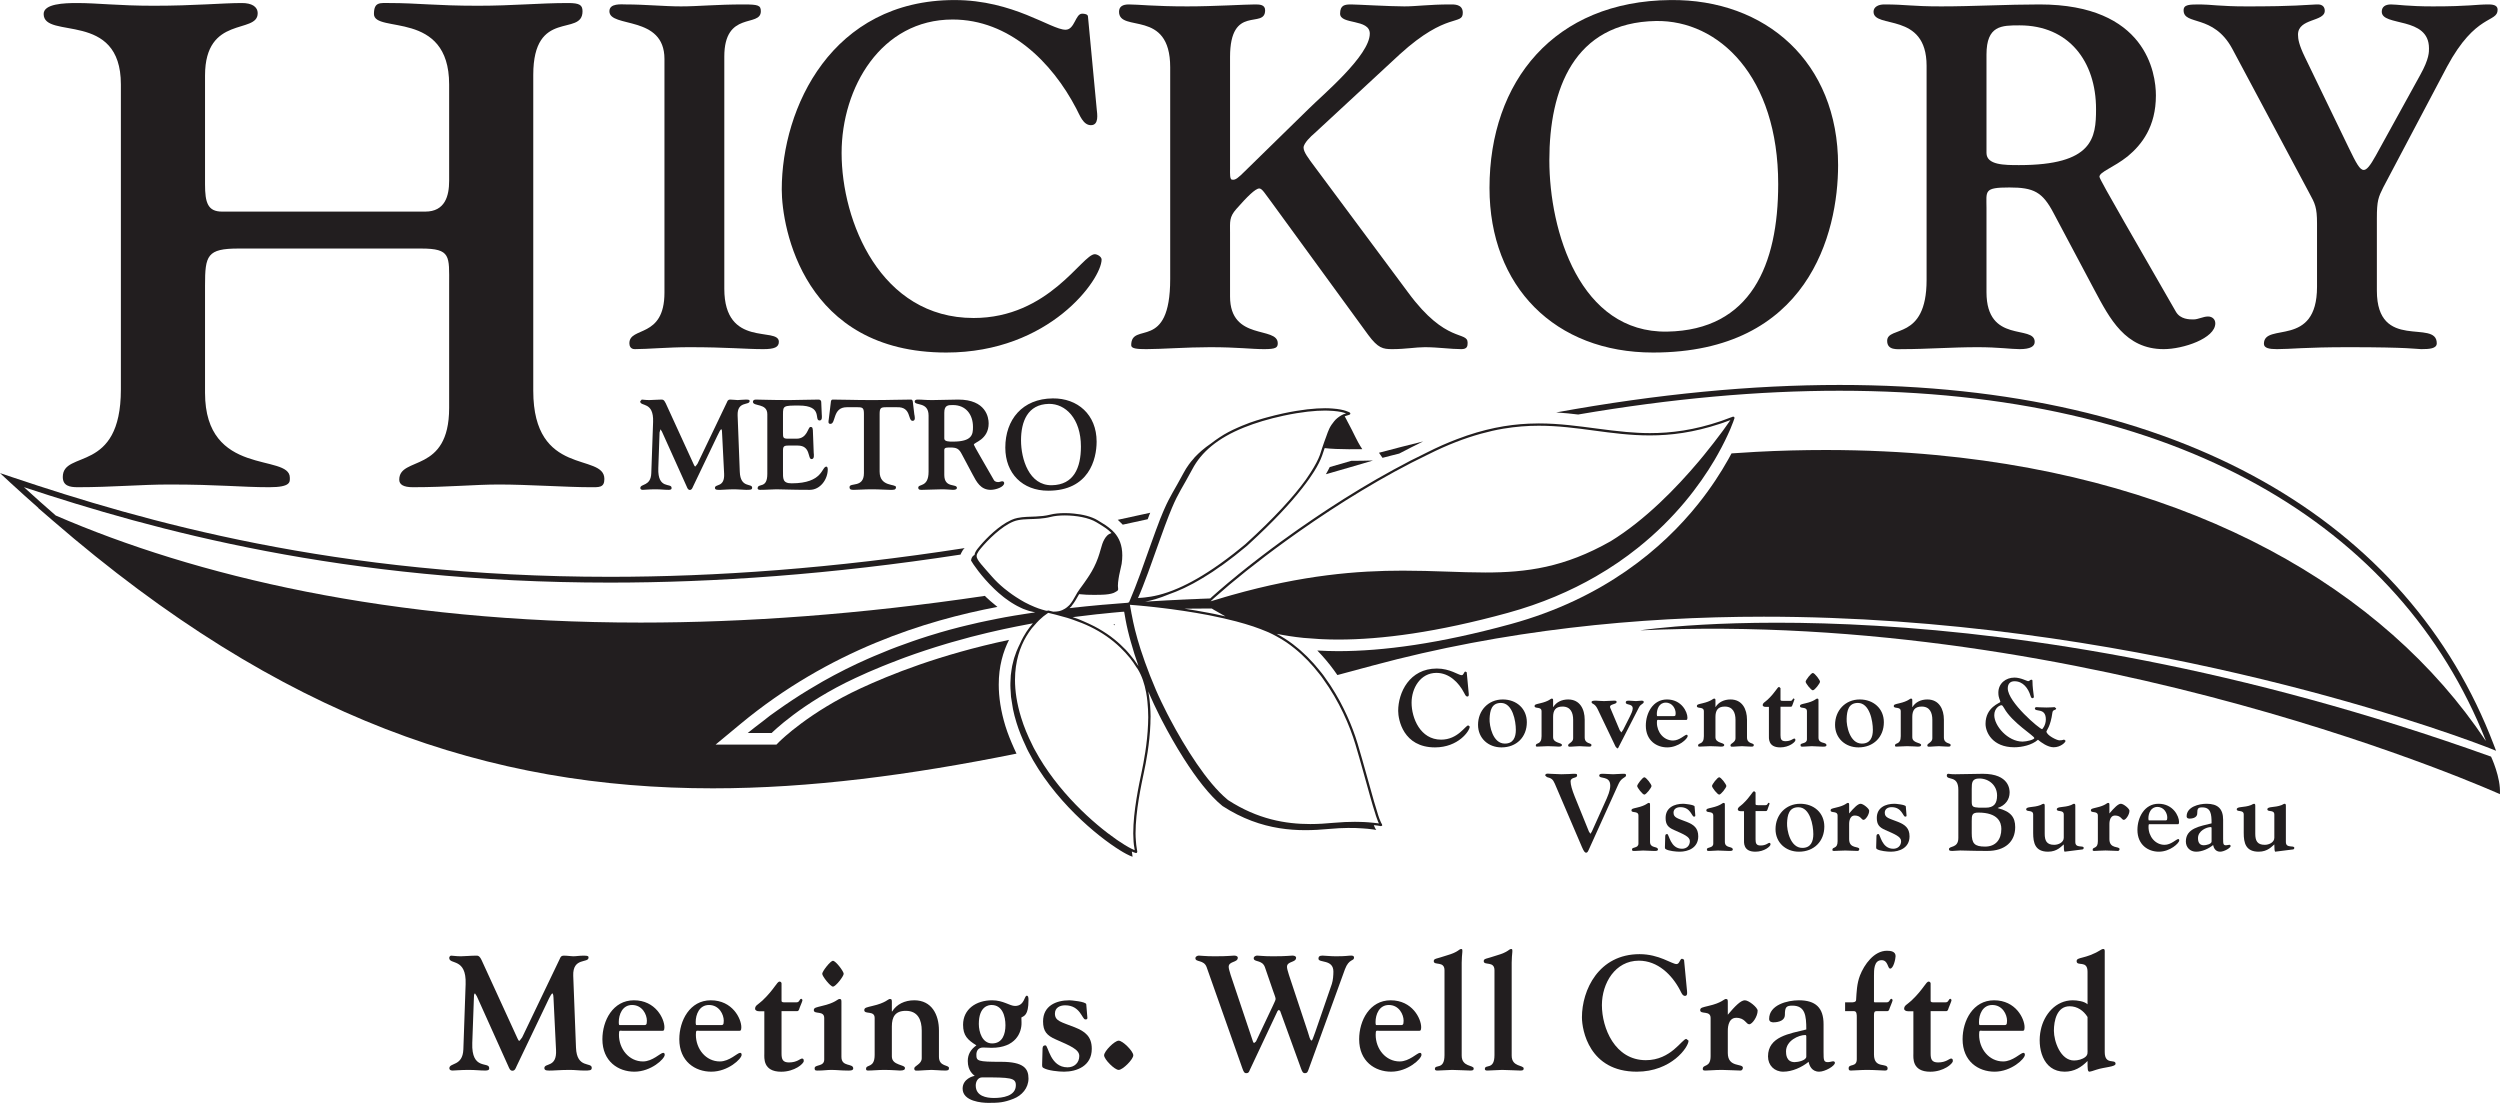
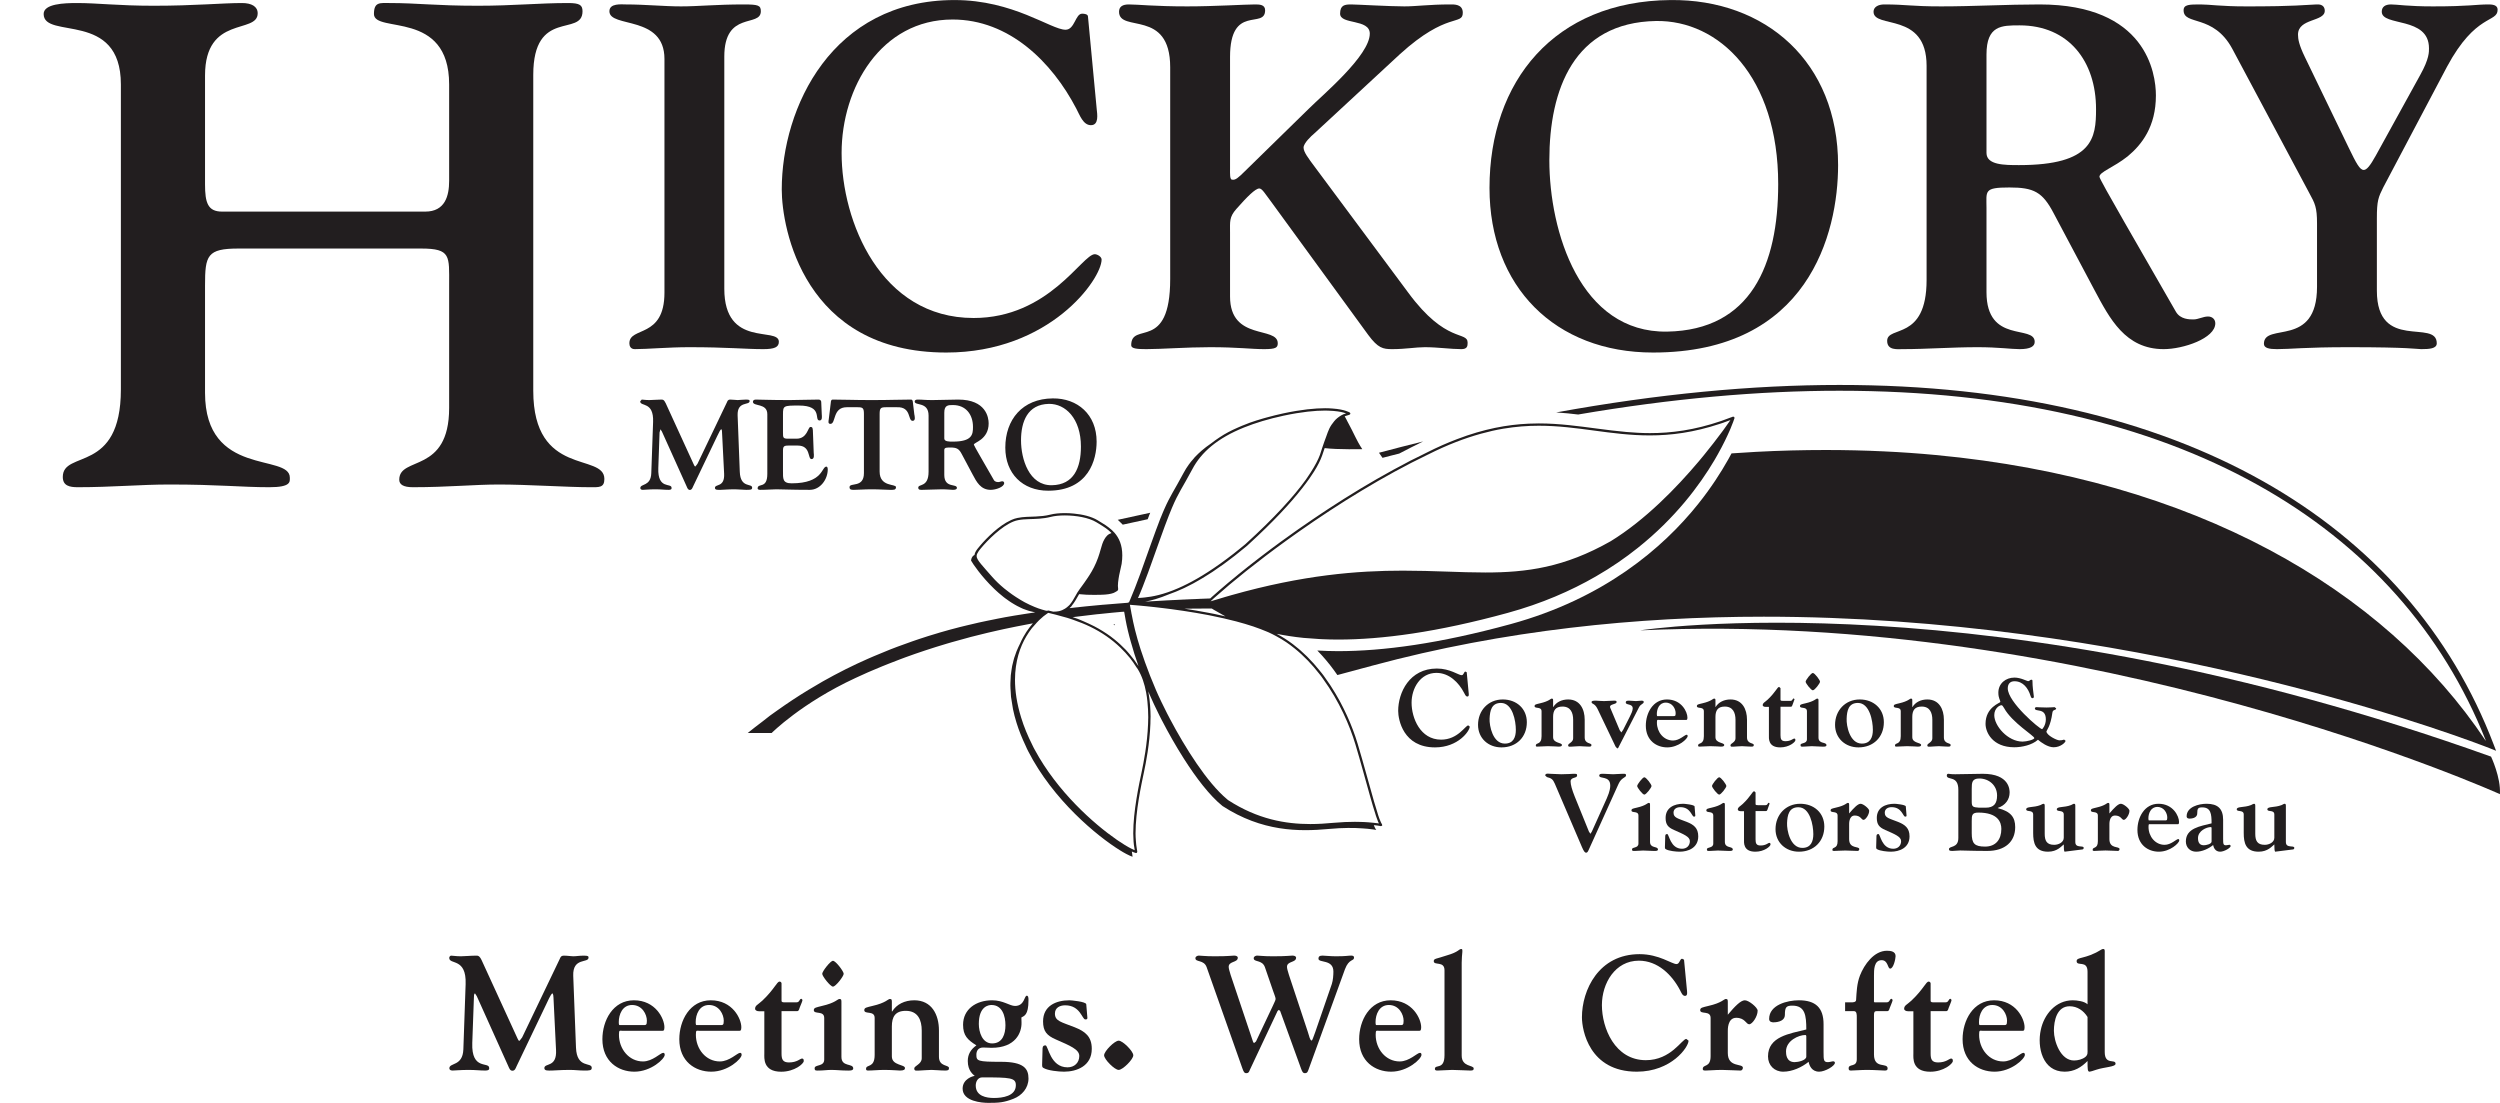
<svg xmlns="http://www.w3.org/2000/svg" width="215.71pt" height="95.16pt" viewBox="0 0 215.71 95.16" version="1.1">
  <defs>
    <clipPath id="clip1">
      <path d="M 113 33 L 215.711 33 L 215.711 65 L 113 65 Z M 113 33 " />
    </clipPath>
    <clipPath id="clip2">
      <path d="M 141 53 L 215.711 53 L 215.711 69 L 141 69 Z M 141 53 " />
    </clipPath>
    <clipPath id="clip3">
      <path d="M 188 0 L 215.711 0 L 215.711 31 L 188 31 Z M 188 0 " />
    </clipPath>
    <clipPath id="clip4">
      <path d="M 83 85 L 89 85 L 89 95.16 L 83 95.16 Z M 83 85 " />
    </clipPath>
  </defs>
  <g id="surface1">
    <g clip-path="url(#clip1)" clip-rule="nonzero">
      <path style=" stroke:none;fill-rule:nonzero;fill:rgb(13.3%,11.8%,12.199%);fill-opacity:1;" d="M 135.285 35.668 C 135.582 35.695 135.875 35.73 136.168 35.766 C 144.219 34.387 151.75 33.715 158.711 33.715 C 187.832 33.719 207.086 45.227 214.484 63.895 C 214.477 63.891 214.465 63.887 214.453 63.883 C 205.688 50.742 189.223 41.344 167.035 39.262 C 165.555 39.121 164.051 39.016 162.52 38.945 C 160.887 38.867 159.223 38.828 157.535 38.828 C 155.562 38.828 153.555 38.879 151.512 38.988 C 150.82 39.027 150.105 39.074 149.402 39.121 C 149.355 39.203 149.309 39.293 149.262 39.379 C 149.215 39.465 149.172 39.547 149.121 39.637 C 148.492 40.758 147.641 42.09 146.512 43.5 C 143.473 47.297 138.387 51.645 130.355 53.848 C 124.195 55.535 119.332 56.184 115.453 56.184 L 115.438 56.184 C 114.816 56.184 114.234 56.16 113.664 56.129 C 114.184 56.664 114.66 57.23 115.086 57.812 C 115.141 57.883 115.191 57.957 115.242 58.031 C 115.293 58.102 115.344 58.176 115.395 58.246 C 116.402 57.977 117.414 57.703 118.441 57.426 C 129.773 54.371 141.266 53.211 152.184 53.211 C 183.375 53.211 209.84 62.676 214.203 64.324 L 214.41 64.402 C 214.688 64.508 214.844 64.57 214.844 64.57 L 215.371 64.781 L 215.168 64.25 C 207.84 45.027 188.227 33.207 158.711 33.215 C 151.199 33.215 143.035 33.988 134.273 35.586 C 134.613 35.609 134.953 35.633 135.285 35.668 " />
    </g>
    <path style=" stroke:none;fill-rule:nonzero;fill:rgb(13.3%,11.8%,12.199%);fill-opacity:1;" d="M 118.996 39.062 L 118.992 39.062 C 118.988 39.066 118.984 39.066 118.984 39.066 L 119.289 39.504 C 119.773 39.371 120.246 39.262 120.727 39.137 C 121.062 38.957 121.402 38.781 121.742 38.613 C 122.062 38.453 122.379 38.289 122.695 38.137 C 122.73 38.117 122.766 38.105 122.801 38.086 C 121.539 38.402 120.281 38.715 118.996 39.062 " />
-     <path style=" stroke:none;fill-rule:nonzero;fill:rgb(13.3%,11.8%,12.199%);fill-opacity:1;" d="M 117.496 39.754 C 117.375 39.758 117.082 39.762 116.703 39.762 C 116.672 39.762 116.629 39.762 116.594 39.762 C 115.973 39.941 115.352 40.125 114.734 40.301 C 114.688 40.398 114.637 40.5 114.582 40.598 C 114.527 40.703 114.465 40.809 114.402 40.918 C 115.742 40.539 117.102 40.141 118.473 39.734 L 117.562 39.754 C 117.562 39.754 117.539 39.754 117.496 39.754 " />
    <path style=" stroke:none;fill-rule:nonzero;fill:rgb(13.3%,11.8%,12.199%);fill-opacity:1;" d="M 96.875 45.27 C 97.59 45.117 98.305 44.961 99.027 44.801 C 99.062 44.703 99.102 44.602 99.137 44.516 C 99.148 44.484 99.16 44.449 99.172 44.418 C 99.199 44.355 99.223 44.305 99.246 44.242 C 98.305 44.453 97.371 44.652 96.445 44.852 C 96.52 44.914 96.59 44.992 96.664 45.062 C 96.734 45.133 96.805 45.191 96.875 45.27 " />
    <path style=" stroke:none;fill-rule:nonzero;fill:rgb(13.3%,11.8%,12.199%);fill-opacity:1;" d="M 96.176 53.859 C 96.141 53.863 96.102 53.867 96.066 53.871 C 96.109 53.898 96.152 53.93 96.195 53.957 C 96.188 53.926 96.184 53.895 96.176 53.859 " />
-     <path style=" stroke:none;fill-rule:nonzero;fill:rgb(13.3%,11.8%,12.199%);fill-opacity:1;" d="M 87.707 65.027 C 87.668 64.953 87.637 64.875 87.602 64.797 C 87.566 64.719 87.531 64.641 87.492 64.559 C 87.215 63.941 86.957 63.312 86.75 62.648 C 86.348 61.332 86.176 60.141 86.176 59.074 C 86.172 57.5 86.555 56.215 87.062 55.211 C 81.027 56.496 76.781 58.223 74.238 59.402 C 69.859 61.434 67.391 63.852 67.293 63.949 L 67.289 63.949 L 66.996 64.246 L 61.746 64.246 L 63.879 62.477 C 71.57 56.094 79.902 53.535 86.062 52.367 C 85.848 52.195 85.637 52.023 85.441 51.848 C 85.359 51.777 85.285 51.707 85.211 51.637 C 85.168 51.598 85.125 51.559 85.086 51.523 C 85.047 51.484 85.016 51.449 84.98 51.414 C 74.203 53.016 64.309 53.719 55.277 53.719 C 33.562 53.719 16.84 49.684 4.809 44.48 C 3.898 43.691 2.984 42.871 2.066 42.035 C 13.289 45.75 29.625 50.27 52.617 50.27 C 61.648 50.27 71.707 49.57 82.879 47.852 C 82.914 47.75 82.969 47.66 83.02 47.57 C 83.043 47.535 83.059 47.492 83.082 47.461 C 83.125 47.398 83.176 47.355 83.223 47.305 C 83.227 47.301 83.227 47.297 83.227 47.293 C 71.91 49.051 61.734 49.77 52.617 49.77 C 28.926 49.77 12.332 44.961 1.105 41.191 L 0 40.82 L 0.855 41.613 C 1.684 42.375 2.504 43.113 3.324 43.836 L 3.281 43.82 L 4.512 44.883 L 4.543 44.91 C 24.348 62.051 42.312 68.023 61.508 68.02 C 69.918 68.02 78.562 66.871 87.707 65.027 " />
    <g clip-path="url(#clip2)" clip-rule="nonzero">
      <path style=" stroke:none;fill-rule:nonzero;fill:rgb(13.3%,11.8%,12.199%);fill-opacity:1;" d="M 214.938 65.285 C 171.492 49.707 141.52 54.391 141.52 54.391 C 180.41 52.59 215.703 68.523 215.703 68.523 C 215.793 67.086 214.938 65.285 214.938 65.285 " />
    </g>
    <path style=" stroke:none;fill-rule:nonzero;fill:rgb(13.3%,11.8%,12.199%);fill-opacity:1;" d="M 10.43 7.285 L 10.43 33.602 C 10.43 40.918 5.418 38.793 5.418 41.152 C 5.418 41.922 6.008 42.039 6.715 42.039 C 9.664 42.039 12.145 41.805 14.621 41.805 C 18.871 41.805 20.816 42.039 23.238 42.039 C 25.125 42.039 25.008 41.566 25.008 41.215 C 25.008 39.09 17.691 41.215 17.691 33.895 L 17.691 24.633 C 17.691 22.035 17.867 21.445 20.582 21.445 L 36.336 21.445 C 38.93 21.445 38.754 22.094 38.754 24.574 L 38.754 35.195 C 38.754 40.918 34.449 39.324 34.449 41.391 C 34.449 41.805 34.801 42.039 35.629 42.039 C 38.637 42.039 40.938 41.805 43.062 41.805 C 45.48 41.805 48.961 42.039 50.91 42.039 C 51.676 42.039 52.148 42.098 52.148 41.328 C 52.148 39.027 46.012 41.215 46.012 33.719 L 46.012 6.457 C 46.012 0.676 50.262 3.215 50.262 0.973 C 50.262 0.441 50.023 0.262 49.023 0.262 C 46.484 0.262 44.301 0.496 41.234 0.496 C 37.574 0.496 36.039 0.262 33.621 0.262 C 32.793 0.262 32.266 0.145 32.266 1.207 C 32.266 2.918 38.754 0.793 38.754 7.285 L 38.754 15.605 C 38.754 16.902 38.402 18.258 36.691 18.258 L 19.164 18.258 C 17.926 18.258 17.691 17.492 17.691 15.898 L 17.691 6.516 C 17.691 1.266 22.234 2.977 22.234 1.148 C 22.234 0.559 21.703 0.262 20.875 0.262 C 19.164 0.262 16.805 0.496 13.266 0.496 C 10.195 0.496 8.426 0.262 6.656 0.262 C 5.535 0.262 3.766 0.32 3.766 1.207 C 3.766 3.449 10.43 0.852 10.43 7.285 " />
    <path style=" stroke:none;fill-rule:nonzero;fill:rgb(13.3%,11.8%,12.199%);fill-opacity:1;" d="M 57.332 5.086 L 57.332 25.25 C 57.332 29.242 54.305 28.148 54.305 29.621 C 54.305 29.828 54.391 30.125 54.77 30.125 C 55.859 30.125 57.668 29.957 59.473 29.957 C 62.75 29.957 64.305 30.125 65.859 30.125 C 66.824 30.125 67.203 29.957 67.203 29.492 C 67.203 28.148 62.496 30.082 62.496 24.914 L 62.496 4.879 C 62.496 0.887 65.648 2.398 65.648 0.973 C 65.648 0.465 65.438 0.383 64.176 0.383 C 61.785 0.383 60.27 0.551 58.758 0.551 C 57.289 0.551 55.652 0.383 54.012 0.383 C 53.633 0.383 52.582 0.258 52.582 0.973 C 52.582 2.441 57.332 1.266 57.332 5.086 " />
    <path style=" stroke:none;fill-rule:nonzero;fill:rgb(13.3%,11.8%,12.199%);fill-opacity:1;" d="M 81.648 30.418 C 90.598 30.418 95.051 24.074 95.051 22.395 C 95.051 22.145 94.672 21.934 94.465 21.934 C 93.371 21.934 90.516 27.438 84.004 27.438 C 75.98 27.438 72.617 19.117 72.617 13.195 C 72.617 7.566 76.02 1.684 82.195 1.684 C 87.07 1.684 90.766 5.34 92.867 9.371 C 93.16 9.918 93.453 10.801 94.129 10.801 C 94.84 10.801 94.672 9.836 94.629 9.414 L 93.875 1.434 C 93.875 1.223 93.578 1.18 93.371 1.18 C 92.781 1.18 92.738 2.566 91.941 2.566 C 90.684 2.566 87.445 0.004 82.363 0.004 C 71.777 0.004 67.453 9.289 67.453 16.348 C 67.453 19.664 69.344 30.418 81.648 30.418 " />
    <path style=" stroke:none;fill-rule:nonzero;fill:rgb(13.3%,11.8%,12.199%);fill-opacity:1;" d="M 100.969 5.801 L 100.969 24.074 C 100.969 30.418 97.605 27.688 97.605 29.789 C 97.605 30.082 98.109 30.125 98.91 30.125 C 100.211 30.125 102.395 29.957 104.41 29.957 C 106.805 29.957 107.941 30.125 109.074 30.125 C 110.082 30.125 110.25 29.996 110.25 29.621 C 110.25 28.109 106.133 29.453 106.133 25.586 L 106.133 20.086 C 106.133 19.117 106.051 18.738 106.68 18.027 C 107.605 16.977 108.32 16.262 108.656 16.262 C 108.906 16.262 109.16 16.723 109.703 17.438 L 118.062 28.906 C 118.902 30.039 119.324 30.125 120.121 30.125 C 121.301 30.125 122.141 29.957 122.938 29.957 C 124.07 29.957 125.164 30.125 126.09 30.125 C 126.594 30.125 126.633 29.871 126.633 29.578 C 126.633 28.527 124.785 29.703 121.508 25.25 L 113.484 14.453 C 112.855 13.613 112.477 13.109 112.477 12.734 C 112.477 12.355 113.148 11.723 113.402 11.516 L 120.797 4.668 C 124.871 0.969 126.215 2.23 126.215 1.098 C 126.215 0.34 125.457 0.383 125.121 0.383 C 123.316 0.383 122.223 0.551 121.172 0.551 C 119.914 0.551 117.016 0.383 116.594 0.383 C 116.047 0.383 115.629 0.426 115.629 1.18 C 115.629 2.148 118.191 1.602 118.191 2.902 C 118.191 4.793 114.117 8.195 112.938 9.371 L 107.395 14.793 C 106.848 15.336 106.598 15.547 106.344 15.504 C 106.094 15.547 106.133 14.961 106.133 14.539 L 106.133 4.918 C 106.133 0.297 109.16 2.566 109.16 0.887 C 109.16 0.383 108.656 0.383 108.277 0.383 C 107.438 0.383 104.789 0.551 102.438 0.551 C 99.582 0.551 98.195 0.383 97.398 0.383 C 96.891 0.383 96.555 0.551 96.555 1.012 C 96.555 2.863 100.969 0.719 100.969 5.801 " />
    <path style=" stroke:none;fill-rule:nonzero;fill:rgb(13.3%,11.8%,12.199%);fill-opacity:1;" d="M 142.887 1.812 C 148.305 1.727 153.43 6.602 153.43 15.883 C 153.43 22.855 151.074 28.484 143.852 28.613 C 136.332 28.738 133.684 19.957 133.684 13.824 C 133.684 7.734 135.785 1.938 142.887 1.812 M 142.633 30.418 C 156.031 30.418 158.598 20.125 158.598 14.246 C 158.598 5.34 152.336 -0.078 144.145 0.004 C 134.105 0.09 128.52 7.02 128.52 16.219 C 128.52 24.746 134.188 30.418 142.633 30.418 " />
    <path style=" stroke:none;fill-rule:nonzero;fill:rgb(13.3%,11.8%,12.199%);fill-opacity:1;" d="M 171.402 4.711 C 171.402 2.188 172.703 2.188 174.258 2.188 C 178.504 2.188 180.855 5.297 180.855 9.414 C 180.855 11.895 180.602 14.246 174.215 14.246 C 172.957 14.246 171.402 14.246 171.402 13.195 Z M 166.234 5.676 L 166.234 24.16 C 166.234 29.453 162.832 28.066 162.832 29.41 C 162.832 30.25 163.715 30.125 164.176 30.125 C 166.277 30.125 168.379 29.957 170.645 29.957 C 172.41 29.957 173.547 30.125 174.258 30.125 C 175.223 30.125 175.562 29.871 175.562 29.496 C 175.562 27.98 171.402 29.703 171.402 25.211 L 171.402 17.941 C 171.402 16.473 171.148 16.176 173.379 16.176 C 175.477 16.176 176.234 16.555 177.199 18.402 L 180.727 25.043 C 182.031 27.477 183.375 30.125 186.691 30.125 C 188.371 30.125 191.145 29.199 191.145 27.898 C 191.145 27.562 190.895 27.309 190.516 27.309 C 190.094 27.309 189.676 27.562 189.254 27.562 C 188.922 27.562 188.121 27.562 187.742 26.891 C 184.719 21.598 181.148 15.504 181.148 15.254 C 181.148 14.832 182.367 14.457 183.586 13.488 C 184.801 12.48 186.02 10.926 186.02 8.238 C 186.02 6.305 185.18 0.383 175.98 0.383 C 173.164 0.383 170.309 0.551 167.496 0.551 C 164.848 0.551 164.512 0.383 162.578 0.383 C 162.078 0.383 161.656 0.594 161.656 1.012 C 161.656 2.523 166.234 0.969 166.234 5.676 " />
    <g clip-path="url(#clip3)" clip-rule="nonzero">
      <path style=" stroke:none;fill-rule:nonzero;fill:rgb(13.3%,11.8%,12.199%);fill-opacity:1;" d="M 192.609 4.207 L 199.246 16.641 C 199.754 17.562 199.922 17.898 199.922 19.285 L 199.922 24.746 C 199.922 30.082 195.34 27.77 195.34 29.664 C 195.34 30.039 195.801 30.125 196.473 30.125 C 197.652 30.125 198.871 29.957 202.648 29.957 C 207.898 29.957 208.574 30.125 208.91 30.125 C 209.621 30.125 210.254 30.082 210.254 29.621 C 210.254 27.477 205.086 30.375 205.086 25.082 L 205.086 18.824 C 205.086 17.312 205.215 17.016 205.633 16.176 L 211.137 5.758 C 213.613 1.141 215.504 1.977 215.504 0.844 C 215.504 0.551 215.297 0.383 214.746 0.383 C 213.57 0.383 213.109 0.551 209.918 0.551 C 207.73 0.551 206.852 0.383 206.305 0.383 C 205.801 0.383 205.508 0.594 205.508 1.012 C 205.508 2.312 209.582 1.391 209.582 4.164 C 209.582 4.457 209.621 5.047 208.824 6.473 L 205.004 13.406 C 204.496 14.328 204.203 14.664 203.953 14.664 C 203.617 14.664 203.32 14.121 202.648 12.73 L 198.871 4.918 C 198.363 3.871 198.281 3.367 198.281 2.988 C 198.281 1.559 200.59 1.895 200.59 0.93 C 200.59 0.676 200.465 0.34 199.879 0.383 C 197.312 0.551 195.508 0.551 193.746 0.551 C 191.645 0.551 190.637 0.383 189.879 0.383 C 188.914 0.383 188.41 0.383 188.41 0.887 C 188.41 2.23 190.973 1.18 192.609 4.207 " />
    </g>
    <path style=" stroke:none;fill-rule:nonzero;fill:rgb(13.3%,11.8%,12.199%);fill-opacity:1;" d="M 61.688 42.098 C 61.688 42.297 61.961 42.266 62.191 42.266 C 62.445 42.266 62.711 42.219 63.426 42.219 C 63.742 42.219 64.051 42.266 64.371 42.266 C 64.758 42.266 64.898 42.266 64.898 42.078 C 64.898 41.672 63.887 42.152 63.832 40.715 L 63.645 35.84 C 63.602 34.574 64.68 35.004 64.68 34.605 C 64.68 34.52 64.656 34.477 64.359 34.477 C 64.051 34.477 63.844 34.52 63.645 34.52 C 63.48 34.52 63.27 34.477 63.008 34.477 C 62.797 34.477 62.766 34.617 62.73 34.695 L 60.18 40.02 L 60.004 40.25 C 59.938 40.25 59.906 40.176 59.859 40.074 L 57.441 34.793 C 57.285 34.465 57.176 34.477 57.055 34.477 C 56.691 34.477 56.285 34.52 56.031 34.52 C 55.68 34.52 55.516 34.477 55.371 34.477 L 55.238 34.629 C 55.238 35.113 56.418 34.598 56.352 36.41 L 56.195 40.832 C 56.152 41.988 55.25 41.715 55.25 42.109 C 55.25 42.176 55.293 42.266 55.461 42.266 C 55.625 42.266 56.012 42.219 56.547 42.219 C 57.055 42.219 57.285 42.266 57.684 42.266 C 57.988 42.266 57.945 42.133 57.945 42.09 C 57.945 41.637 56.734 42.273 56.801 40.395 L 56.91 37.312 L 56.988 37.039 L 57.109 37.227 L 59.246 41.969 C 59.301 42.09 59.355 42.273 59.52 42.273 C 59.695 42.273 59.738 42.109 59.805 41.969 L 61.887 37.621 C 62.051 37.258 62.184 37.039 62.227 37.039 C 62.293 37.039 62.305 37.203 62.312 37.535 L 62.48 40.867 C 62.543 42.09 61.688 41.727 61.688 42.098 " />
    <path style=" stroke:none;fill-rule:nonzero;fill:rgb(13.3%,11.8%,12.199%);fill-opacity:1;" d="M 65.371 42.145 C 65.371 42.207 65.438 42.266 65.582 42.266 C 66.184 42.266 66.648 42.219 66.988 42.219 C 67.539 42.219 68.199 42.266 69.871 42.266 C 70.773 42.266 71.422 41.363 71.422 40.504 C 71.422 40.293 71.344 40.262 71.301 40.262 C 70.883 40.262 71.035 41.703 68.309 41.703 C 67.516 41.703 67.559 41.309 67.559 40.625 L 67.559 39.215 C 67.559 38.578 67.516 38.445 68.023 38.445 L 68.836 38.445 C 69.98 38.445 69.672 39.613 70.023 39.613 C 70.289 39.613 70.223 39.215 70.211 39.074 L 70.137 37.117 C 70.121 36.82 70.004 36.84 69.926 36.84 C 69.707 36.84 69.672 37.852 68.727 37.852 L 68.031 37.852 C 67.559 37.852 67.559 37.777 67.559 37.301 L 67.559 35.762 C 67.559 35.004 67.605 34.992 68.934 34.992 C 71.059 34.992 70.203 36.281 70.719 36.281 C 70.973 36.281 70.914 35.914 70.906 35.773 L 70.859 34.684 C 70.859 34.586 70.785 34.477 70.641 34.477 C 69.672 34.477 68.914 34.52 68.133 34.52 C 66.449 34.52 65.656 34.477 65.207 34.477 C 65.051 34.477 64.965 34.562 64.965 34.664 C 64.965 35.102 66.207 34.75 66.207 35.742 L 66.207 40.891 C 66.207 42.23 65.371 41.637 65.371 42.145 " />
    <path style=" stroke:none;fill-rule:nonzero;fill:rgb(13.3%,11.8%,12.199%);fill-opacity:1;" d="M 76.461 35.137 L 77.395 35.137 C 78.66 35.09 78.309 36.312 78.746 36.312 C 79.035 36.312 78.914 35.883 78.891 35.75 L 78.77 34.738 C 78.758 34.629 78.758 34.477 78.594 34.477 C 77.57 34.477 76.836 34.52 75.227 34.52 C 73.621 34.52 72.883 34.477 71.859 34.477 C 71.695 34.477 71.695 34.629 71.684 34.738 L 71.508 36.191 C 71.488 36.336 71.422 36.574 71.652 36.574 C 72.148 36.574 71.816 35.137 73.062 35.137 L 73.984 35.137 C 74.438 35.137 74.543 35.191 74.543 35.719 L 74.543 40.824 C 74.543 42.133 73.301 41.605 73.301 42.031 C 73.301 42.273 73.488 42.266 73.688 42.266 C 74.129 42.266 74.492 42.219 75.227 42.219 C 75.965 42.219 76.328 42.266 76.77 42.266 C 77.086 42.266 77.309 42.297 77.309 42.031 C 77.309 41.727 75.898 42.043 75.898 40.691 L 75.898 35.719 C 75.898 35.191 76.008 35.137 76.461 35.137 " />
    <path style=" stroke:none;fill-rule:nonzero;fill:rgb(13.3%,11.8%,12.199%);fill-opacity:1;" d="M 81.477 35.609 C 81.477 34.949 81.816 34.949 82.223 34.949 C 83.336 34.949 83.953 35.762 83.953 36.84 C 83.953 37.488 83.883 38.105 82.211 38.105 C 81.883 38.105 81.477 38.105 81.477 37.832 Z M 81.992 38.613 C 82.543 38.613 82.742 38.711 82.992 39.195 L 83.918 40.934 C 84.258 41.57 84.609 42.266 85.48 42.266 C 85.918 42.266 86.645 42.023 86.645 41.68 C 86.645 41.594 86.578 41.527 86.48 41.527 C 86.371 41.527 86.262 41.594 86.152 41.594 C 86.062 41.594 85.855 41.594 85.754 41.418 C 84.961 40.031 84.027 38.438 84.027 38.371 C 84.027 38.258 84.348 38.16 84.664 37.906 C 84.984 37.645 85.305 37.238 85.305 36.531 C 85.305 36.027 85.082 34.477 82.676 34.477 C 81.938 34.477 81.188 34.52 80.453 34.52 C 79.758 34.52 79.672 34.477 79.164 34.477 C 79.031 34.477 78.922 34.531 78.922 34.641 C 78.922 35.035 80.121 34.629 80.121 35.859 L 80.121 40.703 C 80.121 42.086 79.23 41.727 79.23 42.078 C 79.23 42.297 79.461 42.266 79.582 42.266 C 80.133 42.266 80.684 42.219 81.277 42.219 C 81.738 42.219 82.035 42.266 82.223 42.266 C 82.477 42.266 82.566 42.199 82.566 42.098 C 82.566 41.703 81.477 42.152 81.477 40.977 L 81.477 39.074 C 81.477 38.688 81.41 38.613 81.992 38.613 " />
    <path style=" stroke:none;fill-rule:nonzero;fill:rgb(13.3%,11.8%,12.199%);fill-opacity:1;" d="M 93.266 38.535 C 93.266 40.359 92.652 41.836 90.758 41.867 C 88.789 41.902 88.098 39.602 88.098 37.996 C 88.098 36.398 88.648 34.883 90.504 34.848 C 91.926 34.828 93.266 36.102 93.266 38.535 M 86.742 38.621 C 86.742 40.855 88.227 42.34 90.441 42.34 C 93.949 42.34 94.621 39.645 94.621 38.105 C 94.621 35.773 92.98 34.352 90.836 34.375 C 88.207 34.398 86.742 36.215 86.742 38.621 " />
    <path style=" stroke:none;fill-rule:nonzero;fill:rgb(13.3%,11.8%,12.199%);fill-opacity:1;" d="M 123.941 58.059 C 125.031 58.059 125.859 58.875 126.328 59.781 C 126.395 59.902 126.461 60.098 126.609 60.098 C 126.77 60.098 126.734 59.883 126.723 59.789 L 126.555 58.004 L 126.441 57.945 C 126.309 57.945 126.301 58.258 126.121 58.258 C 125.84 58.258 125.117 57.684 123.98 57.684 C 121.609 57.684 120.641 59.762 120.641 61.34 C 120.641 62.082 121.066 64.488 123.82 64.488 C 125.82 64.488 126.816 63.07 126.816 62.691 L 126.688 62.59 C 126.441 62.59 125.801 63.82 124.344 63.82 C 122.551 63.82 121.797 61.961 121.797 60.633 C 121.797 59.375 122.559 58.059 123.941 58.059 " />
    <path style=" stroke:none;fill-rule:nonzero;fill:rgb(13.3%,11.8%,12.199%);fill-opacity:1;" d="M 129.844 64.16 C 128.801 64.16 128.5 62.629 128.527 62.008 C 128.559 61.328 128.688 60.652 129.508 60.652 C 130.52 60.652 130.793 62.223 130.793 62.973 C 130.793 63.613 130.578 64.16 129.844 64.16 M 129.664 60.352 C 128.406 60.352 127.531 61.312 127.531 62.543 C 127.531 63.699 128.414 64.488 129.555 64.488 C 130.852 64.488 131.742 63.594 131.742 62.316 C 131.742 61.133 130.84 60.352 129.664 60.352 " />
    <path style=" stroke:none;fill-rule:nonzero;fill:rgb(13.3%,11.8%,12.199%);fill-opacity:1;" d="M 134.48 64.422 C 134.703 64.422 134.77 64.367 134.77 64.281 C 134.77 64.055 134.008 64.141 134.008 63.605 L 134.008 61.867 C 134.008 61.32 134.195 60.965 134.816 60.965 C 135.523 60.965 135.738 61.5 135.738 62.109 L 135.738 63.707 C 135.738 64.055 135.305 64.141 135.305 64.301 C 135.305 64.469 135.438 64.422 135.617 64.422 C 135.73 64.422 136.066 64.383 136.301 64.383 C 136.5 64.383 136.801 64.422 137.102 64.422 C 137.262 64.422 137.316 64.395 137.316 64.281 C 137.316 64.074 136.734 64.215 136.734 63.621 L 136.734 62.102 C 136.734 61.188 136.32 60.352 135.305 60.352 C 134.75 60.352 134.281 60.586 134.027 61 L 134.008 61 L 134.008 60.465 C 134.008 60.344 134.008 60.277 133.895 60.277 C 133.785 60.277 133.672 60.504 132.879 60.684 C 132.551 60.766 132.41 60.777 132.41 60.926 C 132.41 61.188 133.012 60.926 133.012 61.375 L 133.012 63.52 C 133.012 64.301 132.516 64.047 132.516 64.32 C 132.516 64.367 132.523 64.422 132.617 64.422 C 132.898 64.422 133.23 64.383 133.559 64.383 C 134.039 64.383 134.375 64.422 134.48 64.422 " />
    <path style=" stroke:none;fill-rule:nonzero;fill:rgb(13.3%,11.8%,12.199%);fill-opacity:1;" d="M 139.488 60.566 C 139.488 60.426 139.293 60.457 139.199 60.457 C 139 60.457 138.633 60.492 138.398 60.492 C 138.051 60.492 137.938 60.457 137.742 60.457 C 137.496 60.457 137.328 60.457 137.328 60.578 C 137.328 60.773 137.59 60.645 137.844 61.172 L 139.395 64.414 L 139.535 64.574 C 139.629 64.574 139.641 64.508 139.695 64.395 L 141.414 61.039 C 141.566 60.727 141.828 60.746 141.828 60.566 C 141.828 60.473 141.746 60.457 141.633 60.457 C 141.445 60.457 141.305 60.492 141.16 60.492 C 140.973 60.492 140.777 60.457 140.578 60.457 C 140.383 60.457 140.277 60.465 140.277 60.613 C 140.277 60.871 140.879 60.68 140.879 61.133 C 140.879 61.32 140.719 61.66 140.617 61.855 L 140.051 62.973 L 139.895 63.199 L 139.754 63.004 L 138.945 61.086 C 138.785 60.711 139.488 60.82 139.488 60.566 " />
    <path style=" stroke:none;fill-rule:nonzero;fill:rgb(13.3%,11.8%,12.199%);fill-opacity:1;" d="M 143.727 60.625 C 144.32 60.625 144.582 61.18 144.582 61.535 C 144.582 61.801 144.527 61.789 144.367 61.789 L 143.004 61.789 C 142.977 61.789 142.957 61.762 142.957 61.613 C 142.957 61.18 143.164 60.625 143.727 60.625 M 145.617 63.512 C 145.617 63.406 145.562 63.398 145.523 63.398 C 145.371 63.398 144.914 63.895 144.359 63.895 C 143.539 63.895 142.965 63.164 142.965 62.355 C 142.965 62.055 143.004 62.117 143.172 62.117 L 145.484 62.117 C 145.539 62.117 145.598 62.117 145.598 61.914 C 145.598 61.426 145.09 60.352 143.832 60.352 C 142.621 60.352 142.008 61.527 142.008 62.609 C 142.008 63.895 142.93 64.488 143.859 64.488 C 144.828 64.488 145.617 63.746 145.617 63.512 " />
    <path style=" stroke:none;fill-rule:nonzero;fill:rgb(13.3%,11.8%,12.199%);fill-opacity:1;" d="M 148.484 64.422 C 148.711 64.422 148.773 64.367 148.773 64.281 C 148.773 64.055 148.016 64.141 148.016 63.605 L 148.016 61.867 C 148.016 61.32 148.203 60.965 148.82 60.965 C 149.527 60.965 149.746 61.5 149.746 62.109 L 149.746 63.707 C 149.746 64.055 149.312 64.141 149.312 64.301 C 149.312 64.469 149.441 64.422 149.621 64.422 C 149.734 64.422 150.074 64.383 150.309 64.383 C 150.504 64.383 150.805 64.422 151.105 64.422 C 151.266 64.422 151.324 64.395 151.324 64.281 C 151.324 64.074 150.738 64.215 150.738 63.621 L 150.738 62.102 C 150.738 61.188 150.328 60.352 149.312 60.352 C 148.758 60.352 148.289 60.586 148.031 61 L 148.016 61 L 148.016 60.465 C 148.016 60.344 148.016 60.277 147.902 60.277 C 147.789 60.277 147.676 60.504 146.887 60.684 C 146.559 60.766 146.414 60.777 146.414 60.926 C 146.414 61.188 147.016 60.926 147.016 61.375 L 147.016 63.52 C 147.016 64.301 146.52 64.047 146.52 64.32 C 146.52 64.367 146.527 64.422 146.621 64.422 C 146.906 64.422 147.234 64.383 147.562 64.383 C 148.043 64.383 148.379 64.422 148.484 64.422 " />
    <path style=" stroke:none;fill-rule:nonzero;fill:rgb(13.3%,11.8%,12.199%);fill-opacity:1;" d="M 153.605 64.488 C 154.379 64.488 154.914 64.027 154.914 63.867 C 154.914 63.754 154.879 63.727 154.812 63.727 C 154.707 63.727 154.527 63.953 154.059 63.953 C 153.691 63.953 153.629 63.766 153.629 63.434 L 153.629 60.98 L 154.527 60.98 C 154.648 60.98 154.648 60.812 154.715 60.68 L 154.84 60.336 L 154.781 60.266 C 154.641 60.266 154.699 60.473 154.48 60.473 L 153.832 60.473 C 153.73 60.473 153.629 60.473 153.629 60.383 L 153.629 59.375 L 153.512 59.27 C 153.355 59.27 153.223 59.703 152.516 60.371 C 152.254 60.613 152.094 60.645 152.094 60.852 C 152.094 60.906 152.16 60.992 152.34 60.992 L 152.629 60.992 L 152.629 63.434 C 152.629 63.68 152.535 64.488 153.605 64.488 " />
    <path style=" stroke:none;fill-rule:nonzero;fill:rgb(13.3%,11.8%,12.199%);fill-opacity:1;" d="M 157.594 64.301 C 157.594 63.98 156.906 64.234 156.906 63.633 L 156.906 60.465 C 156.906 60.344 156.906 60.277 156.793 60.277 C 156.684 60.277 156.57 60.504 155.781 60.684 C 155.449 60.766 155.309 60.777 155.309 60.926 C 155.309 61.188 155.91 60.926 155.91 61.375 L 155.91 63.781 C 155.91 64.215 155.355 64.055 155.355 64.289 C 155.355 64.449 155.461 64.422 155.617 64.422 C 155.855 64.422 156.09 64.383 156.316 64.383 C 156.617 64.383 156.906 64.422 157.207 64.422 C 157.32 64.422 157.594 64.449 157.594 64.301 " />
    <path style=" stroke:none;fill-rule:nonzero;fill:rgb(13.3%,11.8%,12.199%);fill-opacity:1;" d="M 157.039 58.82 C 157.039 58.68 156.578 58.066 156.418 58.066 C 156.27 58.066 155.797 58.68 155.797 58.82 C 155.797 58.961 156.27 59.562 156.418 59.562 C 156.578 59.562 157.039 58.961 157.039 58.82 " />
    <path style=" stroke:none;fill-rule:nonzero;fill:rgb(13.3%,11.8%,12.199%);fill-opacity:1;" d="M 160.648 64.16 C 159.605 64.16 159.305 62.629 159.336 62.008 C 159.359 61.328 159.492 60.652 160.309 60.652 C 161.324 60.652 161.598 62.223 161.598 62.973 C 161.598 63.613 161.383 64.16 160.648 64.16 M 162.547 62.316 C 162.547 61.133 161.645 60.352 160.469 60.352 C 159.211 60.352 158.336 61.312 158.336 62.543 C 158.336 63.699 159.219 64.488 160.355 64.488 C 161.652 64.488 162.547 63.594 162.547 62.316 " />
    <path style=" stroke:none;fill-rule:nonzero;fill:rgb(13.3%,11.8%,12.199%);fill-opacity:1;" d="M 166.297 64.301 C 166.297 64.469 166.43 64.422 166.609 64.422 C 166.723 64.422 167.059 64.383 167.293 64.383 C 167.492 64.383 167.793 64.422 168.094 64.422 C 168.254 64.422 168.309 64.395 168.309 64.281 C 168.309 64.074 167.727 64.215 167.727 63.621 L 167.727 62.102 C 167.727 61.188 167.312 60.352 166.297 60.352 C 165.742 60.352 165.273 60.586 165.02 61 L 165 61 L 165 60.465 C 165 60.344 165 60.277 164.887 60.277 C 164.777 60.277 164.66 60.504 163.871 60.684 C 163.543 60.766 163.402 60.777 163.402 60.926 C 163.402 61.188 164.004 60.926 164.004 61.375 L 164.004 63.52 C 164.004 64.301 163.508 64.047 163.508 64.32 C 163.508 64.367 163.516 64.422 163.609 64.422 C 163.891 64.422 164.223 64.383 164.551 64.383 C 165.027 64.383 165.367 64.422 165.473 64.422 C 165.695 64.422 165.762 64.367 165.762 64.281 C 165.762 64.055 165 64.141 165 63.605 L 165 61.867 C 165 61.32 165.188 60.965 165.809 60.965 C 166.516 60.965 166.73 61.5 166.73 62.109 L 166.73 63.707 C 166.73 64.055 166.297 64.141 166.297 64.301 " />
    <path style=" stroke:none;fill-rule:nonzero;fill:rgb(13.3%,11.8%,12.199%);fill-opacity:1;" d="M 172.699 60.848 C 172.766 60.848 172.848 60.965 172.922 61.098 C 173.602 62.344 175.527 63.488 175.527 63.68 C 175.527 63.828 174.848 63.988 174.516 63.988 C 173.238 63.988 172.074 62.625 172.074 61.711 C 172.074 61.098 172.539 60.848 172.699 60.848 M 171.32 62.457 C 171.32 63.191 171.926 64.477 173.801 64.477 C 174.465 64.477 175.336 64.285 175.844 63.828 C 176.117 64.062 176.691 64.477 177.195 64.477 C 177.801 64.477 178.227 64.051 178.227 63.918 L 178.109 63.82 C 177.992 63.82 178.004 63.879 177.688 63.879 C 177.469 63.879 176.574 63.438 176.574 63.105 C 176.574 63.047 176.93 62.684 177.09 61.48 C 177.129 61.188 177.414 61.312 177.414 61.121 L 177.281 61.016 C 177.148 61.016 176.996 61.047 176.59 61.047 C 176.066 61.047 175.879 61.016 175.734 61.016 C 175.621 61.016 175.578 61.066 175.578 61.129 C 175.578 61.461 176.523 61.031 176.523 62.07 C 176.523 62.566 176.234 62.914 176.199 62.914 C 175.992 62.914 173.238 60.582 173.238 59.395 C 173.238 59.023 173.43 58.781 173.816 58.781 C 174.559 58.781 175.004 59.387 175.203 60.043 C 175.246 60.176 175.289 60.242 175.363 60.242 C 175.461 60.242 175.496 60.176 175.488 60.094 C 175.438 59.668 175.371 59.238 175.371 58.816 C 175.371 58.691 175.363 58.648 175.277 58.648 C 175.156 58.648 175.121 58.773 175.004 58.773 C 174.883 58.773 174.367 58.465 173.816 58.465 C 173.062 58.465 172.426 58.973 172.426 59.762 C 172.426 60.258 172.598 60.41 172.598 60.566 C 172.598 60.656 171.32 60.996 171.32 62.457 " />
    <path style=" stroke:none;fill-rule:nonzero;fill:rgb(13.3%,11.8%,12.199%);fill-opacity:1;" d="M 136.852 73.574 C 136.953 73.574 137 73.516 137.105 73.273 L 139.66 67.625 C 139.914 67.066 140.301 67.113 140.301 66.898 C 140.301 66.738 140.168 66.766 139.973 66.766 C 139.707 66.766 139.445 66.805 139.184 66.805 C 138.91 66.805 138.645 66.766 138.371 66.766 C 138.262 66.766 137.988 66.738 137.988 66.918 C 137.988 67.246 138.938 66.898 138.938 67.781 C 138.938 67.934 138.918 68.262 138.637 68.891 L 137.352 71.75 L 137.227 71.945 L 137.098 71.75 L 135.871 68.723 C 135.641 68.148 135.516 67.707 135.516 67.426 C 135.516 67.031 136.078 67.172 136.078 66.918 C 136.078 66.758 136.035 66.766 135.73 66.766 C 135.582 66.766 135.309 66.805 134.707 66.805 C 134.391 66.805 134.07 66.766 133.758 66.766 C 133.617 66.766 133.328 66.691 133.328 66.918 L 133.477 67.051 C 133.863 67.145 133.992 67.246 134.152 67.613 L 136.496 73.086 C 136.664 73.477 136.758 73.574 136.852 73.574 " />
    <path style=" stroke:none;fill-rule:nonzero;fill:rgb(13.3%,11.8%,12.199%);fill-opacity:1;" d="M 141.262 67.82 C 141.262 67.961 141.73 68.562 141.879 68.562 C 142.039 68.562 142.5 67.961 142.5 67.82 C 142.5 67.68 142.039 67.066 141.879 67.066 C 141.73 67.066 141.262 67.68 141.262 67.82 " />
    <path style=" stroke:none;fill-rule:nonzero;fill:rgb(13.3%,11.8%,12.199%);fill-opacity:1;" d="M 140.816 73.289 C 140.816 73.449 140.922 73.422 141.082 73.422 C 141.316 73.422 141.551 73.387 141.777 73.387 C 142.078 73.387 142.371 73.422 142.672 73.422 C 142.781 73.422 143.055 73.449 143.055 73.301 C 143.055 72.98 142.371 73.234 142.371 72.633 L 142.371 69.465 C 142.371 69.344 142.371 69.277 142.258 69.277 C 142.145 69.277 142.031 69.504 141.242 69.684 C 140.914 69.766 140.77 69.773 140.77 69.926 C 140.77 70.188 141.371 69.926 141.371 70.375 L 141.371 72.781 C 141.371 73.215 140.816 73.055 140.816 73.289 " />
    <path style=" stroke:none;fill-rule:nonzero;fill:rgb(13.3%,11.8%,12.199%);fill-opacity:1;" d="M 145.535 70.914 C 144.773 70.613 144.398 70.566 144.398 70.121 C 144.398 69.785 144.684 69.645 144.992 69.645 C 145.875 69.645 145.969 70.461 146.156 70.461 C 146.25 70.461 146.277 70.441 146.277 70.367 L 146.215 69.586 C 146.203 69.43 145.32 69.352 145.246 69.352 C 144.457 69.352 143.715 69.684 143.715 70.574 C 143.715 71.148 143.93 71.391 144.445 71.617 C 145.281 71.984 145.809 72.199 145.809 72.574 C 145.809 72.973 145.527 73.234 145.133 73.234 C 144.117 73.234 144.016 71.965 143.855 71.965 C 143.762 71.965 143.695 71.992 143.684 72.125 L 143.656 73.094 C 143.656 73.227 143.684 73.242 143.75 73.281 C 143.996 73.422 144.605 73.488 144.926 73.488 C 145.648 73.488 146.531 73.168 146.531 72.164 C 146.531 71.449 146.148 71.156 145.535 70.914 " />
    <path style=" stroke:none;fill-rule:nonzero;fill:rgb(13.3%,11.8%,12.199%);fill-opacity:1;" d="M 148.957 67.82 C 148.957 67.68 148.496 67.066 148.34 67.066 C 148.188 67.066 147.719 67.68 147.719 67.82 C 147.719 67.961 148.188 68.562 148.34 68.562 C 148.496 68.562 148.957 67.961 148.957 67.82 " />
    <path style=" stroke:none;fill-rule:nonzero;fill:rgb(13.3%,11.8%,12.199%);fill-opacity:1;" d="M 147.277 73.289 C 147.277 73.449 147.379 73.422 147.539 73.422 C 147.773 73.422 148.008 73.387 148.234 73.387 C 148.535 73.387 148.828 73.422 149.129 73.422 C 149.238 73.422 149.512 73.449 149.512 73.301 C 149.512 72.98 148.828 73.234 148.828 72.633 L 148.828 69.465 C 148.828 69.344 148.828 69.277 148.715 69.277 C 148.602 69.277 148.488 69.504 147.699 69.684 C 147.371 69.766 147.23 69.773 147.23 69.926 C 147.23 70.188 147.828 69.926 147.828 70.375 L 147.828 72.781 C 147.828 73.215 147.277 73.055 147.277 73.289 " />
    <path style=" stroke:none;fill-rule:nonzero;fill:rgb(13.3%,11.8%,12.199%);fill-opacity:1;" d="M 151.461 73.488 C 152.23 73.488 152.766 73.027 152.766 72.867 C 152.766 72.754 152.727 72.727 152.66 72.727 C 152.559 72.727 152.379 72.953 151.91 72.953 C 151.543 72.953 151.477 72.766 151.477 72.434 L 151.477 69.98 L 152.379 69.98 C 152.504 69.98 152.504 69.812 152.566 69.68 L 152.691 69.336 L 152.633 69.266 C 152.492 69.266 152.551 69.473 152.332 69.473 L 151.684 69.473 C 151.582 69.473 151.477 69.473 151.477 69.383 L 151.477 68.375 L 151.363 68.27 C 151.203 68.27 151.074 68.703 150.367 69.371 C 150.105 69.613 149.945 69.645 149.945 69.852 C 149.945 69.906 150.012 69.992 150.191 69.992 L 150.48 69.992 L 150.48 72.434 C 150.48 72.68 150.387 73.488 151.461 73.488 " />
    <path style=" stroke:none;fill-rule:nonzero;fill:rgb(13.3%,11.8%,12.199%);fill-opacity:1;" d="M 155.172 69.652 C 156.188 69.652 156.461 71.223 156.461 71.973 C 156.461 72.613 156.242 73.16 155.512 73.16 C 154.469 73.16 154.164 71.629 154.195 71.008 C 154.223 70.332 154.355 69.652 155.172 69.652 M 155.219 73.488 C 156.516 73.488 157.41 72.594 157.41 71.316 C 157.41 70.133 156.508 69.352 155.332 69.352 C 154.07 69.352 153.199 70.312 153.199 71.543 C 153.199 72.699 154.082 73.488 155.219 73.488 " />
    <path style=" stroke:none;fill-rule:nonzero;fill:rgb(13.3%,11.8%,12.199%);fill-opacity:1;" d="M 160.039 70.367 C 160.559 70.367 160.605 70.742 160.793 70.742 C 160.961 70.742 161.281 70.301 161.281 69.953 C 161.281 69.773 160.773 69.352 160.539 69.352 C 160.305 69.352 159.965 69.699 159.551 70.188 L 159.551 69.465 C 159.551 69.344 159.551 69.277 159.438 69.277 C 159.328 69.277 159.215 69.504 158.426 69.68 C 158.094 69.766 157.953 69.773 157.953 69.926 C 157.953 70.188 158.555 69.926 158.555 70.379 L 158.555 72.586 C 158.555 73.281 158.105 73.035 158.105 73.328 C 158.105 73.402 158.145 73.422 158.266 73.422 C 158.5 73.422 158.773 73.387 159.215 73.387 C 159.523 73.387 160.059 73.422 160.285 73.422 C 160.391 73.422 160.426 73.32 160.426 73.262 C 160.426 72.988 159.551 73.273 159.551 72.406 L 159.551 71.156 C 159.551 71.082 159.523 70.367 160.039 70.367 " />
    <path style=" stroke:none;fill-rule:nonzero;fill:rgb(13.3%,11.8%,12.199%);fill-opacity:1;" d="M 161.977 73.281 C 162.223 73.422 162.832 73.488 163.152 73.488 C 163.875 73.488 164.762 73.168 164.762 72.164 C 164.762 71.449 164.371 71.156 163.766 70.914 C 163.004 70.613 162.625 70.566 162.625 70.125 C 162.625 69.785 162.91 69.645 163.219 69.645 C 164.102 69.645 164.195 70.461 164.383 70.461 C 164.477 70.461 164.504 70.441 164.504 70.367 L 164.441 69.586 C 164.43 69.426 163.547 69.352 163.473 69.352 C 162.684 69.352 161.938 69.68 161.938 70.574 C 161.938 71.148 162.156 71.391 162.672 71.617 C 163.512 71.984 164.035 72.199 164.035 72.574 C 164.035 72.973 163.754 73.234 163.359 73.234 C 162.344 73.234 162.242 71.965 162.082 71.965 C 161.988 71.965 161.922 71.992 161.91 72.125 L 161.883 73.094 C 161.883 73.223 161.91 73.242 161.977 73.281 " />
    <path style=" stroke:none;fill-rule:nonzero;fill:rgb(13.3%,11.8%,12.199%);fill-opacity:1;" d="M 170.129 71.891 L 170.129 70.836 C 170.129 70.348 170.148 70.113 170.699 70.113 C 172.41 70.113 172.684 70.961 172.684 71.523 C 172.684 72.434 172.203 73.047 171.281 73.047 C 170.371 73.047 170.129 72.785 170.129 71.891 M 170.129 68.066 C 170.129 67.531 170.148 67.172 170.785 67.172 C 171.621 67.172 172.316 67.773 172.316 68.637 C 172.316 69.332 172.047 69.691 171.328 69.691 L 170.766 69.691 C 170.223 69.652 170.129 69.617 170.129 69.156 Z M 173.879 71.371 C 173.879 70.527 173.52 70.02 172.375 69.727 L 172.375 69.711 C 173.039 69.492 173.398 68.977 173.398 68.383 C 173.398 68.16 173.391 66.766 171.086 66.766 C 170.297 66.766 169.496 66.805 168.699 66.805 C 168.266 66.805 168.199 66.766 168.137 66.766 C 168.09 66.766 167.977 66.758 167.977 66.91 C 167.977 67.371 168.973 66.852 168.973 68.148 L 168.973 72.305 C 168.973 73.215 168.164 72.961 168.164 73.273 C 168.164 73.402 168.258 73.422 168.473 73.422 C 168.672 73.422 168.914 73.383 169.141 73.383 C 169.609 73.383 170.078 73.422 171.48 73.422 C 173.012 73.422 173.879 72.613 173.879 71.371 " />
    <path style=" stroke:none;fill-rule:nonzero;fill:rgb(13.3%,11.8%,12.199%);fill-opacity:1;" d="M 178.07 72.859 C 178.07 73.293 178.09 73.395 178.137 73.488 L 179.555 73.309 C 179.676 73.293 179.789 73.309 179.789 73.16 C 179.789 72.895 179.066 73.234 179.066 72.652 L 179.066 69.559 C 179.066 69.438 179.066 69.352 178.953 69.352 C 178.895 69.352 178.84 69.398 178.699 69.465 C 178.105 69.699 177.469 69.566 177.469 69.832 C 177.469 70.094 178.07 69.832 178.07 70.285 L 178.07 72.285 C 178.07 72.688 177.609 72.895 177.242 72.895 C 176.586 72.895 176.426 72.527 176.426 71.938 L 176.426 69.559 C 176.426 69.438 176.426 69.352 176.312 69.352 C 176.258 69.352 176.199 69.398 176.059 69.465 C 175.465 69.699 174.828 69.566 174.828 69.832 C 174.828 70.094 175.43 69.832 175.43 70.285 L 175.43 71.879 C 175.43 72.727 175.598 73.488 176.715 73.488 C 177.516 73.488 177.871 73.008 178.07 72.859 " />
    <path style=" stroke:none;fill-rule:nonzero;fill:rgb(13.3%,11.8%,12.199%);fill-opacity:1;" d="M 182.996 69.352 C 182.762 69.352 182.422 69.699 182.008 70.188 L 182.008 69.465 C 182.008 69.344 182.008 69.277 181.895 69.277 C 181.781 69.277 181.672 69.504 180.883 69.68 C 180.551 69.766 180.41 69.773 180.41 69.926 C 180.41 70.188 181.012 69.926 181.012 70.375 L 181.012 72.586 C 181.012 73.281 180.562 73.039 180.562 73.328 C 180.562 73.402 180.598 73.422 180.723 73.422 C 180.957 73.422 181.227 73.383 181.672 73.383 C 181.98 73.383 182.516 73.422 182.742 73.422 C 182.848 73.422 182.883 73.32 182.883 73.262 C 182.883 72.992 182.008 73.273 182.008 72.406 L 182.008 71.156 C 182.008 71.082 181.98 70.367 182.496 70.367 C 183.016 70.367 183.062 70.742 183.25 70.742 C 183.418 70.742 183.738 70.301 183.738 69.953 C 183.738 69.773 183.23 69.352 182.996 69.352 " />
    <path style=" stroke:none;fill-rule:nonzero;fill:rgb(13.3%,11.8%,12.199%);fill-opacity:1;" d="M 186.145 69.625 C 186.738 69.625 187 70.18 187 70.535 C 187 70.801 186.945 70.789 186.785 70.789 L 185.422 70.789 C 185.395 70.789 185.371 70.762 185.371 70.613 C 185.371 70.18 185.582 69.625 186.145 69.625 M 187.941 72.398 C 187.789 72.398 187.328 72.895 186.773 72.895 C 185.957 72.895 185.383 72.164 185.383 71.355 C 185.383 71.055 185.422 71.117 185.59 71.117 L 187.902 71.117 C 187.961 71.117 188.016 71.117 188.016 70.914 C 188.016 70.426 187.508 69.352 186.246 69.352 C 185.035 69.352 184.426 70.527 184.426 71.609 C 184.426 72.895 185.348 73.488 186.277 73.488 C 187.246 73.488 188.035 72.746 188.035 72.512 C 188.035 72.406 187.977 72.398 187.941 72.398 " />
    <path style=" stroke:none;fill-rule:nonzero;fill:rgb(13.3%,11.8%,12.199%);fill-opacity:1;" d="M 190.824 71.703 L 190.824 72.613 C 190.824 72.828 190.355 72.934 190.148 72.934 C 189.66 72.934 189.652 72.465 189.652 72.312 C 189.652 71.684 190.395 71.363 190.762 71.363 C 190.844 71.363 190.824 71.449 190.824 71.703 M 192.074 72.934 C 191.832 72.934 191.82 72.82 191.82 72.352 L 191.82 70.734 C 191.82 69.785 191.359 69.352 190.395 69.352 C 189.734 69.352 188.672 69.613 188.672 70.434 C 188.672 70.613 188.844 70.633 188.918 70.633 C 188.984 70.633 189.586 70.633 189.586 70.188 C 189.586 69.758 189.66 69.664 190.016 69.664 C 190.762 69.664 190.824 70.234 190.824 71.043 C 189.855 71.289 188.605 71.449 188.605 72.605 C 188.605 73.121 188.973 73.488 189.492 73.488 C 190.008 73.488 190.562 73.234 190.957 72.914 C 190.996 73.113 191.129 73.488 191.566 73.488 C 191.906 73.488 192.48 73.16 192.48 72.973 L 192.379 72.887 C 192.309 72.887 192.188 72.934 192.074 72.934 " />
    <path style=" stroke:none;fill-rule:nonzero;fill:rgb(13.3%,11.8%,12.199%);fill-opacity:1;" d="M 197.234 72.652 L 197.234 69.559 C 197.234 69.438 197.234 69.352 197.121 69.352 C 197.066 69.352 197.012 69.398 196.867 69.465 C 196.277 69.699 195.637 69.566 195.637 69.832 C 195.637 70.094 196.238 69.832 196.238 70.281 L 196.238 72.285 C 196.238 72.688 195.777 72.895 195.41 72.895 C 194.754 72.895 194.594 72.527 194.594 71.938 L 194.594 69.559 C 194.594 69.438 194.594 69.352 194.48 69.352 C 194.426 69.352 194.367 69.398 194.227 69.465 C 193.637 69.699 192.996 69.566 192.996 69.832 C 192.996 70.094 193.598 69.832 193.598 70.281 L 193.598 71.879 C 193.598 72.727 193.766 73.488 194.887 73.488 C 195.684 73.488 196.043 73.008 196.238 72.859 C 196.238 73.293 196.258 73.395 196.305 73.488 L 197.723 73.309 C 197.848 73.293 197.961 73.309 197.961 73.16 C 197.961 72.895 197.234 73.234 197.234 72.652 " />
    <path style=" stroke:none;fill-rule:nonzero;fill:rgb(13.3%,11.8%,12.199%);fill-opacity:1;" d="M 49.699 90.398 L 49.461 84.191 C 49.406 82.582 50.781 83.129 50.781 82.625 C 50.781 82.512 50.75 82.457 50.371 82.457 C 49.98 82.457 49.715 82.512 49.461 82.512 C 49.254 82.512 48.988 82.457 48.652 82.457 C 48.387 82.457 48.344 82.637 48.301 82.734 L 45.051 89.516 L 44.824 89.809 C 44.742 89.809 44.699 89.711 44.645 89.586 L 41.562 82.859 C 41.367 82.441 41.227 82.457 41.074 82.457 C 40.609 82.457 40.094 82.512 39.77 82.512 C 39.32 82.512 39.113 82.457 38.93 82.457 C 38.832 82.457 38.762 82.566 38.762 82.652 C 38.762 83.266 40.262 82.609 40.176 84.922 L 39.98 90.551 C 39.922 92.023 38.773 91.672 38.773 92.176 C 38.773 92.262 38.832 92.371 39.039 92.371 C 39.25 92.371 39.742 92.316 40.426 92.316 C 41.074 92.316 41.367 92.371 41.871 92.371 C 42.262 92.371 42.207 92.203 42.207 92.148 C 42.207 91.574 40.664 92.387 40.75 89.992 L 40.891 86.07 C 40.891 85.969 40.891 85.719 40.988 85.719 L 41.141 85.957 L 43.859 91.996 C 43.93 92.148 44 92.387 44.211 92.387 C 44.434 92.387 44.492 92.176 44.574 91.996 L 47.223 86.461 C 47.43 86 47.598 85.719 47.656 85.719 C 47.738 85.719 47.754 85.93 47.77 86.348 L 47.977 90.594 C 48.062 92.148 46.969 91.688 46.969 92.164 C 46.969 92.414 47.32 92.371 47.613 92.371 C 47.934 92.371 48.273 92.316 49.184 92.316 C 49.59 92.316 49.98 92.371 50.387 92.371 C 50.879 92.371 51.059 92.371 51.059 92.133 C 51.059 91.617 49.77 92.23 49.699 90.398 " />
    <path style=" stroke:none;fill-rule:nonzero;fill:rgb(13.3%,11.8%,12.199%);fill-opacity:1;" d="M 54.539 86.715 C 55.422 86.715 55.816 87.539 55.816 88.07 C 55.816 88.465 55.73 88.449 55.492 88.449 L 53.461 88.449 C 53.418 88.449 53.391 88.406 53.391 88.184 C 53.391 87.539 53.699 86.715 54.539 86.715 M 57.215 90.844 C 56.992 90.844 56.305 91.586 55.48 91.586 C 54.262 91.586 53.406 90.496 53.406 89.289 C 53.406 88.844 53.461 88.941 53.715 88.941 L 57.16 88.941 C 57.242 88.941 57.328 88.941 57.328 88.633 C 57.328 87.902 56.57 86.309 54.695 86.309 C 52.887 86.309 51.977 88.059 51.977 89.668 C 51.977 91.586 53.352 92.469 54.734 92.469 C 56.18 92.469 57.355 91.363 57.355 91.012 C 57.355 90.859 57.273 90.844 57.215 90.844 " />
    <path style=" stroke:none;fill-rule:nonzero;fill:rgb(13.3%,11.8%,12.199%);fill-opacity:1;" d="M 61.176 86.715 C 62.059 86.715 62.449 87.539 62.449 88.07 C 62.449 88.465 62.367 88.449 62.129 88.449 L 60.098 88.449 C 60.055 88.449 60.027 88.406 60.027 88.184 C 60.027 87.539 60.336 86.715 61.176 86.715 M 63.852 90.844 C 63.629 90.844 62.941 91.586 62.113 91.586 C 60.895 91.586 60.043 90.496 60.043 89.289 C 60.043 88.844 60.098 88.941 60.348 88.941 L 63.797 88.941 C 63.879 88.941 63.965 88.941 63.965 88.633 C 63.965 87.902 63.207 86.309 61.328 86.309 C 59.523 86.309 58.613 88.059 58.613 89.668 C 58.613 91.586 59.984 92.469 61.371 92.469 C 62.816 92.469 63.992 91.363 63.992 91.012 C 63.992 90.859 63.906 90.844 63.852 90.844 " />
    <path style=" stroke:none;fill-rule:nonzero;fill:rgb(13.3%,11.8%,12.199%);fill-opacity:1;" d="M 69.199 91.336 C 69.043 91.336 68.777 91.672 68.078 91.672 C 67.531 91.672 67.434 91.391 67.434 90.902 L 67.434 87.246 L 68.777 87.246 C 68.961 87.246 68.961 86.992 69.059 86.797 C 69.102 86.688 69.242 86.375 69.242 86.277 L 69.156 86.18 C 68.945 86.18 69.031 86.488 68.707 86.488 L 67.742 86.488 C 67.59 86.488 67.434 86.488 67.434 86.352 L 67.434 84.852 C 67.434 84.793 67.379 84.695 67.266 84.695 C 67.027 84.695 66.832 85.34 65.781 86.336 C 65.391 86.699 65.152 86.742 65.152 87.051 C 65.152 87.133 65.25 87.258 65.516 87.258 L 65.949 87.258 L 65.949 90.902 C 65.949 91.266 65.809 92.473 67.406 92.473 C 68.555 92.473 69.352 91.785 69.352 91.547 C 69.352 91.379 69.297 91.336 69.199 91.336 " />
    <path style=" stroke:none;fill-rule:nonzero;fill:rgb(13.3%,11.8%,12.199%);fill-opacity:1;" d="M 72.602 91.195 L 72.602 86.477 C 72.602 86.293 72.602 86.195 72.434 86.195 C 72.266 86.195 72.098 86.531 70.918 86.797 C 70.43 86.926 70.219 86.938 70.219 87.16 C 70.219 87.555 71.117 87.16 71.117 87.836 L 71.117 91.422 C 71.117 92.062 70.289 91.824 70.289 92.176 C 70.289 92.414 70.441 92.371 70.68 92.371 C 71.031 92.371 71.383 92.316 71.719 92.316 C 72.164 92.316 72.602 92.371 73.047 92.371 C 73.215 92.371 73.621 92.414 73.621 92.191 C 73.621 91.715 72.602 92.094 72.602 91.195 " />
    <path style=" stroke:none;fill-rule:nonzero;fill:rgb(13.3%,11.8%,12.199%);fill-opacity:1;" d="M 70.945 84.023 C 70.945 84.234 71.648 85.129 71.871 85.129 C 72.109 85.129 72.797 84.234 72.797 84.023 C 72.797 83.812 72.109 82.902 71.871 82.902 C 71.648 82.902 70.945 83.812 70.945 84.023 " />
    <path style=" stroke:none;fill-rule:nonzero;fill:rgb(13.3%,11.8%,12.199%);fill-opacity:1;" d="M 81.016 91.18 L 81.016 88.91 C 81.016 87.555 80.398 86.309 78.887 86.309 C 78.059 86.309 77.359 86.656 76.98 87.273 L 76.953 87.273 L 76.953 86.477 C 76.953 86.293 76.953 86.195 76.785 86.195 C 76.617 86.195 76.449 86.531 75.273 86.797 C 74.781 86.922 74.574 86.938 74.574 87.16 C 74.574 87.555 75.469 87.16 75.469 87.832 L 75.469 91.027 C 75.469 92.191 74.727 91.812 74.727 92.219 C 74.727 92.289 74.738 92.371 74.879 92.371 C 75.301 92.371 75.789 92.316 76.281 92.316 C 76.996 92.316 77.5 92.371 77.656 92.371 C 77.988 92.371 78.086 92.289 78.086 92.16 C 78.086 91.828 76.953 91.953 76.953 91.152 L 76.953 88.562 C 76.953 87.75 77.234 87.219 78.156 87.219 C 79.207 87.219 79.531 88.016 79.531 88.926 L 79.531 91.309 C 79.531 91.828 78.887 91.953 78.887 92.191 C 78.887 92.441 79.082 92.371 79.348 92.371 C 79.516 92.371 80.02 92.316 80.371 92.316 C 80.664 92.316 81.113 92.371 81.562 92.371 C 81.801 92.371 81.883 92.328 81.883 92.16 C 81.883 91.855 81.016 92.066 81.016 91.18 " />
    <g clip-path="url(#clip4)" clip-rule="nonzero">
      <path style=" stroke:none;fill-rule:nonzero;fill:rgb(13.3%,11.8%,12.199%);fill-opacity:1;" d="M 85.605 90.031 C 84.754 90.031 84.457 89.055 84.457 88.352 C 84.457 86.824 85.297 86.715 85.551 86.715 C 86.488 86.715 86.754 87.68 86.754 88.465 C 86.754 89.219 86.504 90.031 85.605 90.031 M 84.754 92.961 C 87.16 92.961 87.652 92.988 87.652 93.633 C 87.652 94.586 86.488 94.738 85.762 94.738 C 85.117 94.738 84.191 94.586 84.191 93.66 C 84.191 93.324 84.375 92.961 84.754 92.961 M 88.742 86.293 C 88.742 86.043 88.715 85.914 88.59 85.914 C 88.379 85.914 88.406 86.797 87.582 86.797 C 87.117 86.797 86.574 86.309 85.605 86.309 C 84.219 86.309 83.098 87.078 83.098 88.422 C 83.098 89.359 83.492 89.723 84.246 90.199 C 83.758 90.551 83.504 90.973 83.504 91.547 C 83.504 92.398 83.969 92.711 84.105 92.836 C 83.969 92.836 83.059 93.086 83.059 93.93 C 83.059 95.035 84.723 95.16 85.285 95.16 C 86.168 95.16 86.613 95.133 87.441 94.809 C 88.168 94.527 88.742 93.887 88.742 93.059 C 88.742 92.203 88.336 91.617 86.379 91.617 C 84.332 91.617 84.246 91.547 84.246 91 C 84.246 90.664 84.414 90.383 84.836 90.383 C 85.117 90.383 85.34 90.41 85.551 90.41 C 87.637 90.41 88.168 89.094 88.141 88.211 C 88.129 87.848 88.141 88.031 88.129 87.793 C 88.352 87.652 88.742 87.625 88.742 86.293 " />
    </g>
    <path style=" stroke:none;fill-rule:nonzero;fill:rgb(13.3%,11.8%,12.199%);fill-opacity:1;" d="M 92.719 88.633 C 91.582 88.184 91.023 88.113 91.023 87.457 C 91.023 86.949 91.445 86.742 91.906 86.742 C 93.223 86.742 93.363 87.961 93.645 87.961 C 93.781 87.961 93.824 87.934 93.824 87.82 L 93.727 86.656 C 93.711 86.418 92.395 86.309 92.281 86.309 C 91.105 86.309 90 86.797 90 88.129 C 90 88.984 90.324 89.348 91.094 89.684 C 92.34 90.23 93.125 90.551 93.125 91.113 C 93.125 91.699 92.703 92.094 92.113 92.094 C 90.602 92.094 90.449 90.199 90.211 90.199 C 90.07 90.199 89.973 90.242 89.957 90.441 L 89.918 91.883 C 89.918 92.078 89.957 92.105 90.059 92.16 C 90.422 92.371 91.332 92.469 91.809 92.469 C 92.887 92.469 94.203 91.992 94.203 90.496 C 94.203 89.43 93.629 88.996 92.719 88.633 " />
    <path style=" stroke:none;fill-rule:nonzero;fill:rgb(13.3%,11.8%,12.199%);fill-opacity:1;" d="M 96.523 89.793 C 96.172 89.793 95.266 90.703 95.266 91.055 C 95.266 91.406 96.172 92.316 96.523 92.316 C 96.875 92.316 97.785 91.406 97.785 91.055 C 97.785 90.703 96.875 89.793 96.523 89.793 " />
    <path style=" stroke:none;fill-rule:nonzero;fill:rgb(13.3%,11.8%,12.199%);fill-opacity:1;" d="M 116.578 82.453 C 116.301 82.453 116.188 82.512 115.262 82.512 C 114.812 82.512 114.27 82.453 114.113 82.453 C 113.832 82.453 113.762 82.555 113.762 82.723 C 113.762 83.102 115.051 82.75 115.051 83.828 C 115.051 84.121 115.023 84.582 114.914 84.906 L 113.484 89.055 C 113.316 89.516 113.23 89.781 113.176 89.781 C 113.035 89.781 112.965 89.418 112.84 89.023 L 111.215 84.121 C 111.102 83.77 111.047 83.547 111.047 83.422 C 111.047 82.918 111.832 83.07 111.832 82.637 C 111.832 82.484 111.633 82.453 111.508 82.453 C 111.285 82.453 111.074 82.512 109.84 82.512 C 108.973 82.512 108.691 82.453 108.469 82.453 C 108.371 82.453 108.176 82.512 108.176 82.68 C 108.176 83.043 108.902 82.789 109.141 83.449 L 109.84 85.48 C 109.91 85.703 110.066 86.055 110.066 86.195 C 110.066 86.293 109.938 86.531 109.84 86.758 L 108.371 89.863 L 108.215 89.992 C 108.133 89.992 108.09 89.809 108.02 89.598 L 106.184 84.121 C 106.074 83.77 106.016 83.547 106.016 83.422 C 106.016 82.918 106.801 83.07 106.801 82.637 C 106.801 82.484 106.605 82.453 106.48 82.453 C 106.254 82.453 106.047 82.512 104.812 82.512 C 103.945 82.512 103.664 82.453 103.441 82.453 C 103.344 82.453 103.145 82.512 103.145 82.68 C 103.145 83.043 103.875 82.789 104.113 83.449 L 107.195 92.176 C 107.305 92.484 107.363 92.598 107.543 92.598 C 107.711 92.598 107.77 92.512 107.84 92.316 L 110.234 87.23 L 110.344 87.133 L 110.457 87.23 L 112.25 92.176 C 112.363 92.484 112.418 92.598 112.602 92.598 C 112.77 92.598 112.824 92.512 112.895 92.316 L 116.047 83.633 C 116.398 82.691 116.832 82.957 116.832 82.621 C 116.832 82.469 116.691 82.453 116.578 82.453 " />
    <path style=" stroke:none;fill-rule:nonzero;fill:rgb(13.3%,11.8%,12.199%);fill-opacity:1;" d="M 119.836 86.715 C 120.719 86.715 121.109 87.539 121.109 88.07 C 121.109 88.465 121.027 88.449 120.789 88.449 L 118.758 88.449 C 118.715 88.449 118.688 88.406 118.688 88.184 C 118.688 87.539 118.996 86.715 119.836 86.715 M 122.512 90.844 C 122.285 90.844 121.602 91.586 120.773 91.586 C 119.555 91.586 118.699 90.496 118.699 89.289 C 118.699 88.844 118.758 88.941 119.008 88.941 L 122.453 88.941 C 122.539 88.941 122.625 88.941 122.625 88.633 C 122.625 87.902 121.867 86.309 119.988 86.309 C 118.184 86.309 117.273 88.059 117.273 89.668 C 117.273 91.586 118.645 92.469 120.031 92.469 C 121.473 92.469 122.652 91.363 122.652 91.012 C 122.652 90.859 122.566 90.844 122.512 90.844 " />
    <path style=" stroke:none;fill-rule:nonzero;fill:rgb(13.3%,11.8%,12.199%);fill-opacity:1;" d="M 126.121 91.082 L 126.121 83.059 C 126.121 82.273 126.273 81.883 126.094 81.883 C 125.855 81.883 125.898 82.133 124.82 82.441 C 123.922 82.75 123.711 82.691 123.711 82.934 C 123.711 83.336 124.637 82.891 124.637 83.715 L 124.637 91.043 C 124.637 92.359 123.809 91.797 123.809 92.23 C 123.809 92.371 123.938 92.371 124.047 92.371 C 124.344 92.371 124.973 92.316 125.293 92.316 C 125.715 92.316 126.582 92.371 126.863 92.371 C 127.102 92.371 127.156 92.328 127.156 92.191 C 127.156 91.883 126.121 92.078 126.121 91.082 " />
-     <path style=" stroke:none;fill-rule:nonzero;fill:rgb(13.3%,11.8%,12.199%);fill-opacity:1;" d="M 130.434 91.082 L 130.434 83.059 C 130.434 82.273 130.586 81.883 130.406 81.883 C 130.164 81.883 130.207 82.133 129.129 82.441 C 128.234 82.75 128.023 82.691 128.023 82.934 C 128.023 83.336 128.949 82.891 128.949 83.715 L 128.949 91.043 C 128.949 92.359 128.121 91.797 128.121 92.23 C 128.121 92.371 128.246 92.371 128.359 92.371 C 128.652 92.371 129.285 92.316 129.605 92.316 C 130.027 92.316 130.895 92.371 131.176 92.371 C 131.414 92.371 131.469 92.328 131.469 92.191 C 131.469 91.883 130.434 92.078 130.434 91.082 " />
    <path style=" stroke:none;fill-rule:nonzero;fill:rgb(13.3%,11.8%,12.199%);fill-opacity:1;" d="M 142.012 91.477 C 139.336 91.477 138.219 88.703 138.219 86.727 C 138.219 84.852 139.352 82.891 141.41 82.891 C 143.035 82.891 144.27 84.109 144.969 85.453 C 145.066 85.633 145.164 85.93 145.391 85.93 C 145.629 85.93 145.57 85.605 145.559 85.465 L 145.305 82.805 L 145.137 82.723 C 144.941 82.723 144.926 83.184 144.66 83.184 C 144.242 83.184 143.16 82.328 141.469 82.328 C 137.938 82.328 136.496 85.426 136.496 87.777 C 136.496 88.883 137.125 92.469 141.23 92.469 C 144.211 92.469 145.695 90.355 145.695 89.793 L 145.5 89.641 C 145.137 89.641 144.184 91.477 142.012 91.477 " />
    <path style=" stroke:none;fill-rule:nonzero;fill:rgb(13.3%,11.8%,12.199%);fill-opacity:1;" d="M 150.551 86.309 C 150.199 86.309 149.695 86.824 149.082 87.555 L 149.082 86.477 C 149.082 86.293 149.082 86.195 148.914 86.195 C 148.746 86.195 148.578 86.531 147.398 86.797 C 146.91 86.922 146.699 86.938 146.699 87.16 C 146.699 87.555 147.598 87.16 147.598 87.832 L 147.598 91.125 C 147.598 92.16 146.922 91.797 146.922 92.234 C 146.922 92.344 146.98 92.371 147.16 92.371 C 147.512 92.371 147.918 92.316 148.578 92.316 C 149.039 92.316 149.836 92.371 150.172 92.371 C 150.328 92.371 150.383 92.219 150.383 92.133 C 150.383 91.727 149.082 92.148 149.082 90.859 L 149.082 88.996 C 149.082 88.883 149.039 87.82 149.809 87.82 C 150.578 87.82 150.648 88.379 150.93 88.379 C 151.184 88.379 151.656 87.723 151.656 87.203 C 151.656 86.938 150.902 86.309 150.551 86.309 " />
    <path style=" stroke:none;fill-rule:nonzero;fill:rgb(13.3%,11.8%,12.199%);fill-opacity:1;" d="M 155.855 89.809 L 155.855 91.168 C 155.855 91.492 155.156 91.645 154.848 91.645 C 154.121 91.645 154.105 90.945 154.105 90.719 C 154.105 89.781 155.215 89.305 155.758 89.305 C 155.887 89.305 155.855 89.43 155.855 89.809 M 158.172 91.574 C 158.07 91.574 157.887 91.645 157.719 91.645 C 157.355 91.645 157.344 91.477 157.344 90.777 L 157.344 88.367 C 157.344 86.953 156.656 86.309 155.215 86.309 C 154.23 86.309 152.648 86.699 152.648 87.918 C 152.648 88.184 152.902 88.211 153.016 88.211 C 153.113 88.211 154.008 88.211 154.008 87.555 C 154.008 86.91 154.121 86.77 154.652 86.77 C 155.758 86.77 155.855 87.625 155.855 88.828 C 154.414 89.191 152.551 89.43 152.551 91.152 C 152.551 91.922 153.098 92.469 153.867 92.469 C 154.637 92.469 155.465 92.094 156.055 91.617 C 156.109 91.91 156.305 92.469 156.965 92.469 C 157.469 92.469 158.324 91.98 158.324 91.699 C 158.324 91.629 158.266 91.574 158.172 91.574 " />
    <path style=" stroke:none;fill-rule:nonzero;fill:rgb(13.3%,11.8%,12.199%);fill-opacity:1;" d="M 161.695 84.191 C 161.695 83.715 161.68 82.848 162.352 82.848 C 162.926 82.848 162.855 83.574 163.094 83.574 C 163.379 83.574 163.559 82.723 163.559 82.496 C 163.559 82.09 163.137 82.035 162.816 82.035 C 161.695 82.035 160.855 83.227 160.488 84.164 C 160.211 84.879 160.195 85.621 160.152 86.277 C 160.152 86.488 159.859 86.488 159.719 86.488 L 159.203 86.488 L 159.203 87.246 L 159.973 87.246 C 160.211 87.246 160.211 87.555 160.211 87.762 L 160.211 91.391 C 160.211 92.121 159.508 91.754 159.508 92.176 C 159.508 92.332 159.566 92.371 159.707 92.371 C 159.984 92.371 160.547 92.316 161.094 92.316 C 161.777 92.316 162.367 92.371 162.617 92.371 C 162.773 92.371 162.871 92.344 162.871 92.191 C 162.871 91.645 161.695 92.273 161.695 90.984 L 161.695 87.582 C 161.695 87.344 161.738 87.246 161.906 87.246 L 162.844 87.246 C 163.023 87.246 163.023 86.992 163.125 86.797 C 163.164 86.684 163.305 86.379 163.305 86.277 L 163.223 86.18 C 163.012 86.18 163.094 86.488 162.773 86.488 L 161.793 86.488 C 161.652 86.488 161.695 86.379 161.695 86.25 " />
    <path style=" stroke:none;fill-rule:nonzero;fill:rgb(13.3%,11.8%,12.199%);fill-opacity:1;" d="M 168.344 91.336 C 168.191 91.336 167.926 91.672 167.227 91.672 C 166.68 91.672 166.582 91.391 166.582 90.902 L 166.582 87.246 L 167.926 87.246 C 168.105 87.246 168.105 86.992 168.207 86.797 C 168.246 86.688 168.387 86.375 168.387 86.277 L 168.305 86.18 C 168.094 86.18 168.176 86.488 167.855 86.488 L 166.887 86.488 C 166.734 86.488 166.582 86.488 166.582 86.352 L 166.582 84.852 C 166.582 84.793 166.523 84.695 166.414 84.695 C 166.176 84.695 165.977 85.34 164.926 86.336 C 164.535 86.699 164.297 86.742 164.297 87.051 C 164.297 87.133 164.395 87.258 164.66 87.258 L 165.094 87.258 L 165.094 90.902 C 165.094 91.266 164.957 92.473 166.551 92.473 C 167.699 92.473 168.5 91.785 168.5 91.547 C 168.5 91.379 168.445 91.336 168.344 91.336 " />
    <path style=" stroke:none;fill-rule:nonzero;fill:rgb(13.3%,11.8%,12.199%);fill-opacity:1;" d="M 171.902 86.715 C 172.785 86.715 173.176 87.539 173.176 88.07 C 173.176 88.465 173.09 88.449 172.855 88.449 L 170.824 88.449 C 170.781 88.449 170.754 88.406 170.754 88.184 C 170.754 87.539 171.062 86.715 171.902 86.715 M 174.578 90.844 C 174.352 90.844 173.668 91.586 172.84 91.586 C 171.621 91.586 170.766 90.496 170.766 89.289 C 170.766 88.844 170.824 88.941 171.074 88.941 L 174.52 88.941 C 174.605 88.941 174.688 88.941 174.688 88.633 C 174.688 87.902 173.934 86.309 172.055 86.309 C 170.25 86.309 169.34 88.059 169.34 89.668 C 169.34 91.586 170.711 92.469 172.098 92.469 C 173.539 92.469 174.715 91.363 174.715 91.012 C 174.715 90.859 174.633 90.844 174.578 90.844 " />
    <path style=" stroke:none;fill-rule:nonzero;fill:rgb(13.3%,11.8%,12.199%);fill-opacity:1;" d="M 179.938 91.195 C 179.684 91.406 179.277 91.504 178.957 91.504 C 177.781 91.504 177.219 89.836 177.219 88.941 C 177.219 88.07 177.473 86.824 178.578 86.824 C 179.238 86.824 179.781 87.203 180.121 87.75 L 180.121 90.551 C 180.121 90.832 180.16 91 179.938 91.195 M 181.605 90.773 L 181.605 82.258 C 181.605 82.035 181.633 81.883 181.477 81.883 C 181.379 81.883 181.309 81.938 181.238 81.977 C 179.922 82.777 179.18 82.551 179.18 82.93 C 179.18 83.422 180.121 82.805 180.121 83.844 L 180.121 86.656 C 179.852 86.391 179.207 86.309 178.844 86.309 C 177.387 86.309 176.363 87.523 176.086 88.871 C 175.762 90.344 176.227 92.469 178.145 92.469 C 178.969 92.469 179.586 92.094 180.121 91.547 C 180.121 92.262 180.121 92.469 180.301 92.469 C 180.371 92.469 180.582 92.398 180.875 92.301 C 181.59 92.062 182.539 92.062 182.539 91.785 C 182.539 91.336 181.605 91.938 181.605 90.773 " />
    <path style=" stroke:none;fill-rule:nonzero;fill:rgb(13.3%,11.8%,12.199%);fill-opacity:1;" d="M 103.902 52.508 L 103.945 52.508 C 104.121 52.508 104.297 52.504 104.477 52.508 C 104.504 52.508 104.531 52.504 104.559 52.504 L 104.559 52.508 C 104.57 52.516 104.586 52.523 104.598 52.531 C 104.648 52.562 104.699 52.594 104.75 52.625 C 104.844 52.688 104.957 52.742 105.055 52.797 C 105.25 52.914 105.453 53.031 105.668 53.145 C 105.691 53.156 105.711 53.172 105.734 53.184 C 105.438 53.113 105.137 53.047 104.836 52.984 C 104.742 52.965 104.648 52.949 104.559 52.93 C 104.477 52.914 104.398 52.898 104.316 52.883 C 103.949 52.812 103.586 52.746 103.227 52.684 C 102.879 52.625 102.539 52.57 102.203 52.52 C 102.203 52.52 102.199 52.52 102.199 52.52 C 102.758 52.508 103.336 52.512 103.902 52.508 M 114.008 58.363 C 114.059 58.434 114.109 58.504 114.16 58.578 C 115.559 60.5 116.473 62.633 116.953 64.238 C 117.402 65.734 117.844 67.387 118.219 68.711 C 118.383 69.289 118.527 69.789 118.664 70.203 C 118.684 70.262 118.703 70.34 118.723 70.398 C 118.75 70.473 118.773 70.539 118.797 70.605 C 118.836 70.715 118.871 70.812 118.906 70.898 C 118.926 70.949 118.945 70.988 118.969 71.031 C 118.969 71.035 118.973 71.043 118.977 71.051 C 118.965 71.047 118.945 71.047 118.93 71.043 C 118.91 71.039 118.898 71.039 118.879 71.035 C 118.77 71.02 118.625 71.004 118.461 70.988 C 118.348 70.973 118.219 70.961 118.078 70.953 C 117.863 70.938 117.629 70.922 117.359 70.918 C 117.215 70.914 117.062 70.91 116.902 70.91 C 116.367 70.91 115.754 70.934 115.062 70.996 C 114.43 71.055 113.758 71.102 113.059 71.102 C 110.926 71.102 108.52 70.691 105.969 69.039 C 105.953 69.027 105.938 69.012 105.922 69 C 105.906 68.988 105.887 68.969 105.867 68.953 C 104.152 67.523 102.266 64.527 100.941 62.016 C 100.918 61.969 100.895 61.926 100.871 61.879 C 100.855 61.852 100.84 61.82 100.824 61.789 C 100.781 61.711 100.742 61.637 100.703 61.559 C 100.527 61.215 100.363 60.887 100.215 60.574 C 100.031 60.195 99.875 59.844 99.738 59.531 C 99.727 59.508 99.719 59.488 99.711 59.465 C 99.371 58.684 99.074 57.906 98.793 57.133 C 98.66 56.758 98.531 56.391 98.414 56.023 C 98.23 55.449 98.07 54.891 97.93 54.336 C 97.816 53.875 97.723 53.43 97.641 52.992 L 97.637 52.988 C 97.625 52.922 97.613 52.852 97.602 52.781 C 97.598 52.766 97.594 52.754 97.594 52.738 C 97.582 52.676 97.57 52.613 97.559 52.551 C 97.547 52.484 97.531 52.41 97.52 52.344 C 97.512 52.289 97.5 52.234 97.492 52.184 C 97.582 52.191 97.734 52.203 97.926 52.219 C 97.926 52.219 97.93 52.219 97.934 52.219 C 98.062 52.23 98.211 52.242 98.379 52.258 C 98.473 52.266 98.555 52.273 98.656 52.285 C 98.699 52.289 98.742 52.293 98.785 52.297 C 98.812 52.301 98.844 52.301 98.871 52.305 C 99.336 52.352 99.883 52.41 100.496 52.488 C 100.68 52.508 100.867 52.531 101.062 52.559 C 101.395 52.605 101.742 52.652 102.102 52.707 C 102.137 52.711 102.172 52.715 102.203 52.723 C 102.219 52.723 102.234 52.727 102.25 52.73 C 102.879 52.824 103.535 52.938 104.199 53.062 C 104.32 53.086 104.438 53.109 104.555 53.133 C 104.867 53.195 105.176 53.262 105.484 53.332 C 105.539 53.344 105.59 53.355 105.645 53.367 C 105.988 53.445 106.328 53.531 106.664 53.617 C 107.176 53.754 107.668 53.898 108.141 54.055 C 108.164 54.066 108.191 54.074 108.215 54.082 C 108.594 54.211 108.949 54.348 109.293 54.492 C 109.348 54.516 109.406 54.539 109.461 54.562 C 109.688 54.664 109.902 54.777 110.117 54.891 C 110.422 55.055 110.719 55.234 111.004 55.426 C 111.242 55.59 111.477 55.766 111.703 55.949 C 112.508 56.594 113.215 57.348 113.84 58.148 C 113.895 58.219 113.953 58.289 114.008 58.363 M 112.121 45.84 C 115.461 43.496 119.352 41.074 123.23 39.211 L 123.234 39.211 C 124.891 38.375 126.383 37.812 127.77 37.426 C 128.441 37.242 129.094 37.09 129.719 36.988 C 130.793 36.809 131.805 36.734 132.773 36.734 C 136.117 36.734 138.977 37.57 142.352 37.57 C 144.172 37.57 146.137 37.32 148.398 36.57 C 148.512 36.531 148.625 36.496 148.738 36.457 C 148.738 36.457 148.738 36.453 148.738 36.453 C 148.82 36.426 148.902 36.395 148.988 36.363 C 149.094 36.324 149.199 36.285 149.309 36.246 C 149.215 36.379 149.086 36.57 148.914 36.805 C 148.836 36.914 148.758 37.027 148.66 37.16 C 148.609 37.227 148.551 37.305 148.496 37.379 C 148.105 37.906 147.605 38.555 147.016 39.277 C 147.016 39.281 147.012 39.281 147.012 39.281 C 146.941 39.367 146.867 39.457 146.793 39.547 C 146.719 39.637 146.645 39.723 146.57 39.816 C 144.656 42.086 141.961 44.867 138.977 46.699 C 134.977 48.969 131.723 49.398 128.152 49.398 C 125.98 49.398 123.688 49.238 121.047 49.238 C 117.137 49.238 112.453 49.602 106.27 51.348 C 105.898 51.449 105.516 51.57 105.133 51.684 C 105.125 51.688 105.117 51.688 105.109 51.691 C 104.926 51.746 104.746 51.793 104.562 51.852 C 104.523 51.863 104.488 51.875 104.449 51.887 C 104.484 51.852 104.523 51.816 104.562 51.781 C 104.617 51.73 104.672 51.68 104.73 51.625 C 104.773 51.586 104.812 51.551 104.859 51.512 C 106.336 50.191 108.473 48.465 110.988 46.648 C 111.176 46.512 111.363 46.379 111.555 46.242 C 111.742 46.109 111.93 45.977 112.121 45.84 M 110.77 35.863 C 112.332 35.531 113.492 35.426 114.34 35.426 C 114.445 35.426 114.535 35.43 114.633 35.434 C 115.238 35.453 115.672 35.527 115.941 35.602 C 116.023 35.625 116.094 35.648 116.148 35.672 C 116.074 35.691 116 35.711 115.93 35.738 C 115.793 35.797 115.672 35.871 115.555 35.949 C 115.441 36.031 115.336 36.113 115.238 36.211 C 115.219 36.23 115.203 36.254 115.184 36.273 C 115.164 36.297 115.141 36.32 115.121 36.344 C 114.961 36.539 114.812 36.746 114.699 36.98 C 114.594 37.195 114.516 37.438 114.43 37.672 C 114.316 37.988 114.195 38.301 114.09 38.629 C 114.023 38.84 113.961 39.051 113.887 39.254 C 113.734 39.668 113.469 40.176 113.094 40.758 C 113.027 40.863 112.953 40.973 112.879 41.082 C 112.805 41.188 112.746 41.281 112.668 41.395 C 111.633 42.828 109.965 44.676 107.477 46.934 C 107.477 46.938 107.477 46.938 107.477 46.938 C 107.473 46.941 107.469 46.941 107.465 46.945 C 107.43 46.977 107.398 47 107.363 47.031 C 107.211 47.156 107.062 47.273 106.914 47.395 C 106.762 47.516 106.605 47.645 106.461 47.758 C 106.039 48.09 105.645 48.379 105.258 48.656 C 103.836 49.668 102.641 50.328 101.656 50.754 C 100.363 51.316 99.426 51.484 98.777 51.551 C 98.746 51.555 98.723 51.555 98.695 51.559 C 98.688 51.562 98.68 51.562 98.676 51.562 C 98.488 51.578 98.328 51.59 98.191 51.602 C 98.449 51.031 98.746 50.258 99.062 49.406 C 99.094 49.312 99.129 49.227 99.16 49.133 C 99.195 49.039 99.23 48.945 99.262 48.852 C 99.832 47.285 100.418 45.574 100.859 44.465 C 100.871 44.43 100.883 44.41 100.895 44.379 C 100.934 44.273 100.973 44.188 101.012 44.09 C 101.047 44 101.09 43.895 101.125 43.812 C 101.695 42.469 102 42.129 102.875 40.492 C 103.652 39.008 105.062 37.801 107.344 36.883 C 108.32 36.492 109.441 36.148 110.77 35.863 M 92.559 53.25 C 93.219 53.164 93.887 53.082 94.574 53.008 C 94.613 53.004 94.652 53 94.688 52.996 C 94.734 52.992 94.781 52.988 94.828 52.984 C 95.203 52.941 95.582 52.902 95.969 52.867 C 96.223 52.844 96.473 52.82 96.734 52.797 C 96.82 52.789 96.906 52.785 96.992 52.781 L 96.996 52.781 C 97 52.801 97.004 52.824 97.008 52.844 C 97.02 52.906 97.031 52.973 97.043 53.035 C 97.094 53.332 97.145 53.633 97.211 53.941 C 97.273 54.246 97.352 54.555 97.43 54.863 C 97.441 54.906 97.457 54.953 97.465 54.996 C 97.5 55.121 97.531 55.25 97.57 55.375 C 97.762 56.066 97.98 56.766 98.234 57.477 L 98.238 57.484 C 98.234 57.48 98.23 57.473 98.227 57.465 C 97.984 57.09 97.719 56.738 97.434 56.406 C 97.379 56.344 97.324 56.281 97.27 56.219 C 97.223 56.168 97.176 56.113 97.129 56.062 C 96.965 55.891 96.797 55.727 96.621 55.566 L 96.57 55.523 C 96.527 55.484 96.484 55.449 96.445 55.41 C 96.254 55.246 96.062 55.086 95.859 54.938 C 95.848 54.93 95.836 54.922 95.824 54.91 C 95.383 54.59 94.914 54.297 94.41 54.035 C 94.117 53.887 93.816 53.746 93.504 53.613 C 93.48 53.605 93.461 53.594 93.441 53.586 C 93.293 53.527 93.156 53.457 93.004 53.402 C 92.957 53.383 92.906 53.371 92.855 53.352 C 92.762 53.316 92.656 53.289 92.559 53.254 C 92.559 53.254 92.555 53.254 92.555 53.254 C 92.555 53.254 92.559 53.25 92.559 53.25 M 84.883 47.023 C 85.594 46.23 86.852 45.062 87.84 44.883 C 88.137 44.82 88.461 44.805 88.801 44.793 C 89.375 44.773 90 44.77 90.668 44.598 C 90.988 44.516 91.418 44.473 91.879 44.473 C 92.848 44.473 93.965 44.668 94.598 45.059 C 94.672 45.102 94.746 45.148 94.824 45.195 C 94.922 45.254 95.02 45.316 95.121 45.379 C 95.223 45.445 95.324 45.512 95.426 45.582 C 95.594 45.703 95.758 45.84 95.906 45.992 C 95.777 46.039 95.648 46.098 95.543 46.199 C 95.441 46.301 95.363 46.406 95.301 46.516 C 95.145 46.777 95.062 47.07 94.961 47.434 C 94.902 47.645 94.836 47.875 94.742 48.133 C 94.695 48.266 94.641 48.402 94.578 48.547 C 94.344 49.094 94.07 49.539 93.801 49.93 C 93.73 50.035 93.664 50.133 93.594 50.23 C 93.578 50.25 93.566 50.273 93.547 50.297 C 93.492 50.371 93.438 50.449 93.387 50.52 C 93.234 50.727 93.09 50.922 92.973 51.105 L 92.969 51.109 C 92.91 51.203 92.852 51.309 92.797 51.41 C 92.652 51.672 92.5 51.945 92.297 52.18 C 92.293 52.184 92.289 52.191 92.285 52.195 C 92.277 52.207 92.262 52.215 92.254 52.223 C 92.238 52.242 92.219 52.258 92.199 52.277 C 92.195 52.281 92.188 52.289 92.18 52.293 C 92.098 52.375 92 52.449 91.895 52.516 C 91.746 52.609 91.582 52.688 91.371 52.734 C 91.234 52.762 91.078 52.777 90.906 52.777 C 90.891 52.777 90.871 52.773 90.855 52.773 C 90.762 52.754 90.676 52.73 90.586 52.707 C 90.551 52.699 90.52 52.691 90.488 52.684 C 90.477 52.684 90.465 52.68 90.453 52.676 L 90.383 52.688 C 90.383 52.688 90.367 52.695 90.355 52.703 C 90.352 52.703 90.352 52.703 90.348 52.707 C 90.344 52.707 90.34 52.707 90.332 52.703 C 90.289 52.695 90.246 52.691 90.199 52.68 C 90.125 52.66 90.047 52.633 89.969 52.613 C 89.953 52.609 89.934 52.602 89.914 52.598 C 89.707 52.535 89.488 52.461 89.266 52.367 C 88.988 52.254 88.703 52.121 88.41 51.965 C 88.156 51.828 87.906 51.672 87.652 51.508 C 87.551 51.441 87.445 51.371 87.34 51.297 C 87.246 51.234 87.156 51.164 87.062 51.094 C 86.922 50.988 86.781 50.883 86.645 50.77 C 86.266 50.457 85.91 50.117 85.598 49.762 C 85.195 49.301 84.887 48.961 84.672 48.699 C 84.664 48.691 84.656 48.684 84.652 48.676 C 84.598 48.613 84.555 48.551 84.512 48.496 C 84.488 48.465 84.461 48.43 84.441 48.402 C 84.441 48.398 84.438 48.395 84.438 48.391 C 84.406 48.348 84.383 48.312 84.363 48.273 C 84.352 48.254 84.344 48.238 84.336 48.219 C 84.316 48.188 84.305 48.152 84.293 48.121 C 84.277 48.07 84.266 48.02 84.27 47.973 L 84.27 47.941 C 84.277 47.844 84.328 47.734 84.414 47.605 C 84.43 47.582 84.438 47.562 84.457 47.535 C 84.504 47.473 84.566 47.395 84.633 47.312 C 84.707 47.227 84.789 47.129 84.883 47.023 M 99.074 61.852 C 99.074 61.887 99.074 61.926 99.074 61.965 C 99.074 61.984 99.07 62 99.07 62.02 C 99.07 62.086 99.07 62.156 99.066 62.223 C 99.066 62.309 99.066 62.395 99.059 62.48 C 98.992 64.199 98.676 65.793 98.516 66.559 C 98.27 67.723 97.781 69.977 97.781 71.91 C 97.781 71.91 97.781 71.914 97.781 71.914 C 97.781 72.094 97.793 72.262 97.801 72.434 C 97.805 72.496 97.805 72.562 97.809 72.621 C 97.816 72.715 97.828 72.805 97.836 72.895 C 97.848 72.988 97.863 73.074 97.879 73.16 C 97.879 73.168 97.883 73.18 97.883 73.191 C 97.891 73.246 97.898 73.305 97.906 73.359 C 97.887 73.352 97.875 73.348 97.852 73.34 C 97.785 73.312 97.707 73.273 97.625 73.23 C 97.457 73.148 97.262 73.039 97.031 72.895 C 96.871 72.801 96.703 72.688 96.523 72.566 C 96.465 72.527 96.414 72.496 96.355 72.453 C 94.363 71.074 91.23 68.301 89.289 64.703 C 89.25 64.625 89.211 64.551 89.168 64.477 C 89.129 64.398 89.094 64.32 89.055 64.242 C 88.68 63.496 88.355 62.723 88.109 61.918 C 87.73 60.691 87.578 59.609 87.578 58.656 C 87.582 57.047 88.016 55.82 88.551 54.914 C 88.707 54.652 88.871 54.41 89.035 54.199 C 89.082 54.141 89.125 54.102 89.172 54.047 C 89.23 53.973 89.289 53.91 89.348 53.848 C 89.383 53.805 89.422 53.762 89.457 53.723 C 89.527 53.648 89.594 53.578 89.66 53.512 C 89.715 53.461 89.762 53.422 89.812 53.375 C 89.887 53.312 89.969 53.23 90.031 53.18 C 90.141 53.09 90.223 53.035 90.297 52.984 C 90.312 52.973 90.344 52.949 90.359 52.938 L 90.387 52.918 L 90.449 52.879 C 90.574 52.906 90.691 52.941 90.816 52.969 C 90.914 52.992 91.008 53.016 91.102 53.039 C 91.441 53.125 91.773 53.215 92.094 53.312 C 92.199 53.344 92.305 53.379 92.406 53.414 C 92.445 53.43 92.484 53.441 92.523 53.453 C 92.543 53.461 92.562 53.465 92.582 53.473 C 93.105 53.656 93.605 53.852 94.07 54.078 C 95.066 54.562 95.93 55.164 96.676 55.883 C 96.969 56.168 97.25 56.469 97.508 56.789 C 97.699 57.031 97.875 57.289 98.043 57.555 C 98.086 57.621 98.137 57.68 98.18 57.75 C 98.531 58.324 98.754 59.008 98.891 59.738 C 98.941 60 98.977 60.273 99.004 60.543 C 99.047 60.977 99.074 61.414 99.074 61.852 M 105.484 69.547 C 108.898 71.762 112.074 71.766 114.648 71.527 C 115.887 71.41 116.875 71.426 117.574 71.477 C 117.895 71.496 118.145 71.523 118.336 71.551 C 118.391 71.555 118.449 71.566 118.496 71.57 C 118.66 71.594 118.754 71.613 118.754 71.613 C 118.727 71.586 118.691 71.535 118.66 71.469 C 118.656 71.461 118.648 71.449 118.645 71.441 C 118.629 71.406 118.613 71.375 118.594 71.332 C 118.578 71.301 118.562 71.258 118.551 71.219 C 118.547 71.211 118.543 71.203 118.539 71.195 C 118.551 71.195 118.562 71.199 118.574 71.199 C 118.598 71.199 118.613 71.203 118.637 71.207 C 118.707 71.215 118.777 71.223 118.836 71.23 C 118.934 71.246 119 71.258 119.055 71.266 C 119.066 71.27 119.086 71.273 119.094 71.273 C 119.098 71.273 119.102 71.277 119.105 71.277 C 119.121 71.277 119.129 71.281 119.137 71.281 C 119.141 71.281 119.156 71.285 119.156 71.285 L 119.266 71.234 L 119.258 71.203 L 119.246 71.121 L 119.246 71.117 C 119.234 71.105 119.215 71.078 119.195 71.043 C 119.191 71.035 119.191 71.035 119.188 71.027 C 119.18 71.012 119.164 70.984 119.156 70.961 C 119.156 70.957 119.152 70.957 119.152 70.957 C 119.113 70.875 119.066 70.77 119.016 70.633 C 118.984 70.543 118.949 70.441 118.914 70.336 C 118.902 70.305 118.891 70.262 118.883 70.23 C 118.781 69.922 118.672 69.555 118.551 69.137 C 118.148 67.75 117.652 65.867 117.145 64.18 C 117.09 63.992 117.027 63.801 116.961 63.605 C 116.945 63.559 116.93 63.516 116.914 63.469 C 116.859 63.316 116.805 63.164 116.746 63.004 C 116.715 62.914 116.676 62.824 116.641 62.734 C 116.594 62.613 116.551 62.496 116.5 62.379 C 116.449 62.258 116.395 62.141 116.344 62.02 C 116.301 61.926 116.262 61.832 116.219 61.738 C 116.156 61.594 116.086 61.453 116.016 61.309 C 115.98 61.234 115.945 61.156 115.906 61.082 C 115.828 60.926 115.742 60.766 115.66 60.605 C 115.625 60.543 115.594 60.484 115.562 60.422 C 115.469 60.25 115.371 60.078 115.27 59.91 C 115.238 59.859 115.211 59.809 115.18 59.758 C 115.074 59.578 114.961 59.398 114.844 59.219 C 114.82 59.18 114.793 59.141 114.766 59.098 C 114.645 58.914 114.52 58.73 114.387 58.551 C 114.383 58.539 114.375 58.531 114.367 58.523 L 114.316 58.449 C 114.281 58.402 114.246 58.355 114.215 58.305 C 114.16 58.234 114.105 58.16 114.051 58.09 C 114 58.027 113.945 57.961 113.895 57.898 C 113.871 57.871 113.852 57.844 113.828 57.816 C 113.68 57.629 113.527 57.449 113.367 57.27 C 113.348 57.246 113.324 57.223 113.305 57.203 C 113.141 57.023 112.973 56.844 112.801 56.672 C 112.781 56.652 112.766 56.637 112.746 56.617 C 112.57 56.445 112.387 56.273 112.199 56.109 C 112.184 56.094 112.168 56.082 112.152 56.07 C 112.121 56.043 112.094 56.016 112.062 55.992 C 111.898 55.852 111.73 55.715 111.559 55.586 C 111.547 55.578 111.531 55.57 111.52 55.559 C 111.512 55.551 111.504 55.547 111.496 55.539 C 111.297 55.391 111.09 55.246 110.879 55.113 C 110.871 55.105 110.863 55.102 110.855 55.098 C 110.629 54.953 110.398 54.816 110.16 54.691 C 110.512 54.762 110.875 54.824 111.254 54.883 C 111.645 54.945 112.047 54.996 112.469 55.039 C 112.504 55.043 112.535 55.043 112.57 55.047 C 112.605 55.051 112.645 55.055 112.684 55.055 C 113.047 55.09 113.426 55.117 113.812 55.137 C 113.906 55.141 114 55.148 114.094 55.152 C 114.535 55.172 114.98 55.184 115.453 55.184 C 119.223 55.184 124 54.555 130.09 52.883 C 133.02 52.078 135.535 50.984 137.695 49.738 C 139.039 48.965 140.246 48.129 141.32 47.27 C 144.555 44.691 146.645 41.875 147.926 39.711 C 147.977 39.621 148.023 39.539 148.074 39.453 C 148.125 39.363 148.176 39.277 148.223 39.191 C 148.691 38.359 149.027 37.648 149.258 37.117 C 149.281 37.055 149.309 36.992 149.336 36.934 C 149.359 36.875 149.379 36.828 149.398 36.773 C 149.512 36.5 149.586 36.301 149.621 36.188 C 149.633 36.16 149.645 36.129 149.648 36.113 C 149.656 36.086 149.66 36.074 149.66 36.074 L 149.648 36.039 L 149.645 35.984 L 149.645 35.98 L 149.633 35.977 L 149.617 35.973 L 149.617 35.969 L 149.609 35.953 L 149.586 35.961 L 149.57 35.961 L 149.527 35.949 C 149.488 35.965 149.449 35.98 149.41 35.996 C 149.41 35.996 149.406 35.996 149.406 35.996 C 149.406 35.996 149.402 35.996 149.402 35.996 C 149.152 36.094 148.902 36.188 148.66 36.27 C 148.609 36.289 148.551 36.312 148.5 36.328 C 146.188 37.117 144.195 37.371 142.352 37.371 C 141.66 37.371 140.992 37.328 140.332 37.273 C 138.648 37.125 137.035 36.852 135.359 36.68 C 134.52 36.594 133.664 36.535 132.773 36.535 C 132.488 36.535 132.199 36.543 131.91 36.555 C 130.062 36.637 128.047 37 125.719 37.891 C 124.898 38.203 124.047 38.574 123.145 39.031 C 122.941 39.129 122.738 39.234 122.535 39.336 C 122.254 39.473 121.977 39.609 121.695 39.75 C 121.496 39.855 121.301 39.965 121.098 40.07 C 120.812 40.219 120.523 40.367 120.238 40.527 C 120.043 40.633 119.852 40.742 119.656 40.852 C 119.367 41.012 119.078 41.172 118.793 41.336 C 118.602 41.445 118.41 41.562 118.219 41.672 C 117.938 41.84 117.652 42.008 117.367 42.176 C 117.176 42.293 116.988 42.41 116.797 42.527 C 116.52 42.695 116.246 42.867 115.973 43.035 C 115.777 43.16 115.59 43.281 115.395 43.406 C 115.133 43.574 114.871 43.742 114.613 43.91 C 114.41 44.043 114.215 44.172 114.016 44.305 C 113.777 44.465 113.535 44.625 113.301 44.785 C 113.09 44.926 112.883 45.07 112.676 45.215 C 112.461 45.363 112.246 45.508 112.035 45.656 C 111.883 45.762 111.73 45.871 111.578 45.98 C 111.512 46.027 111.445 46.074 111.383 46.121 C 111.262 46.207 111.141 46.293 111.023 46.379 C 110.961 46.422 110.895 46.469 110.836 46.512 C 110.711 46.602 110.586 46.691 110.461 46.781 C 110.352 46.863 110.25 46.938 110.145 47.016 C 109.992 47.129 109.844 47.238 109.695 47.348 C 109.445 47.535 109.207 47.715 108.969 47.898 C 108.855 47.984 108.738 48.07 108.625 48.16 C 108.367 48.359 108.117 48.555 107.871 48.746 C 107.789 48.809 107.711 48.871 107.633 48.934 C 107.363 49.148 107.105 49.355 106.852 49.559 C 106.809 49.594 106.766 49.629 106.723 49.668 C 106.445 49.891 106.18 50.113 105.926 50.324 C 105.914 50.336 105.902 50.344 105.891 50.355 C 105.402 50.766 104.961 51.152 104.566 51.504 C 104.566 51.508 104.562 51.508 104.562 51.508 C 104.516 51.555 104.473 51.594 104.426 51.637 L 104.422 51.637 C 104.172 51.648 103.855 51.656 103.488 51.672 C 103.469 51.672 103.453 51.676 103.434 51.676 C 103.375 51.676 103.316 51.68 103.258 51.684 C 103.18 51.688 103.094 51.691 103.012 51.695 C 102.934 51.695 102.859 51.699 102.777 51.703 C 102.664 51.707 102.547 51.715 102.43 51.719 C 102.391 51.719 102.355 51.723 102.32 51.723 C 102.305 51.723 102.285 51.727 102.27 51.727 C 102.234 51.727 102.199 51.73 102.164 51.73 C 102.137 51.734 102.109 51.734 102.082 51.734 C 101.883 51.742 101.676 51.754 101.461 51.766 C 101.414 51.766 101.363 51.77 101.312 51.773 C 101.246 51.777 101.18 51.777 101.109 51.781 C 101.098 51.781 101.086 51.781 101.074 51.785 C 100.938 51.789 100.789 51.797 100.648 51.805 C 100.59 51.809 100.531 51.812 100.473 51.816 C 100.246 51.828 100.016 51.84 99.781 51.855 C 99.715 51.859 99.652 51.863 99.582 51.867 C 99.359 51.879 99.137 51.891 98.906 51.906 C 98.875 51.91 98.836 51.91 98.801 51.914 C 99.078 51.863 99.387 51.789 99.734 51.688 C 99.734 51.684 99.734 51.684 99.738 51.684 C 99.906 51.633 100.082 51.574 100.27 51.508 C 100.277 51.504 100.281 51.504 100.289 51.5 C 100.461 51.441 100.641 51.371 100.824 51.293 C 100.852 51.281 100.875 51.273 100.898 51.262 C 100.906 51.262 100.91 51.262 100.914 51.258 C 101.078 51.203 101.246 51.137 101.422 51.066 C 101.465 51.047 101.504 51.035 101.543 51.016 C 101.707 50.949 101.879 50.871 102.055 50.793 C 102.098 50.77 102.145 50.75 102.191 50.73 C 102.203 50.723 102.215 50.719 102.23 50.711 C 102.391 50.633 102.562 50.547 102.734 50.457 C 102.816 50.414 102.891 50.375 102.977 50.332 C 103.137 50.246 103.309 50.145 103.477 50.047 C 103.578 49.988 103.676 49.938 103.777 49.871 C 103.941 49.773 104.113 49.664 104.285 49.555 C 104.402 49.48 104.52 49.406 104.641 49.328 C 104.809 49.215 104.984 49.09 105.156 48.969 C 105.297 48.875 105.426 48.785 105.57 48.684 C 105.738 48.562 105.922 48.418 106.102 48.285 C 106.254 48.168 106.402 48.062 106.559 47.938 C 106.676 47.848 106.797 47.746 106.914 47.652 C 106.992 47.586 107.074 47.523 107.152 47.457 C 107.223 47.398 107.289 47.344 107.363 47.289 C 107.445 47.219 107.523 47.16 107.605 47.09 C 107.609 47.09 107.605 47.09 107.605 47.09 L 107.609 47.09 L 107.609 47.086 C 107.672 47.031 107.719 46.984 107.777 46.93 C 109.852 45.031 111.34 43.434 112.363 42.117 C 112.586 41.836 112.785 41.566 112.965 41.312 C 113.039 41.207 113.105 41.105 113.172 41.004 C 113.242 40.898 113.324 40.781 113.387 40.68 C 113.711 40.164 113.934 39.711 114.074 39.32 C 114.152 39.105 114.223 38.883 114.297 38.664 C 114.297 38.664 114.297 38.664 114.301 38.664 C 114.844 38.734 115.684 38.758 116.375 38.762 C 116.855 38.766 117.262 38.758 117.438 38.758 C 117.445 38.758 117.453 38.758 117.461 38.758 C 117.508 38.754 117.543 38.754 117.543 38.754 C 117.543 38.754 117.277 38.375 116.977 37.762 C 116.957 37.719 116.938 37.688 116.918 37.645 C 116.863 37.531 116.797 37.398 116.727 37.262 C 116.707 37.223 116.688 37.184 116.668 37.141 C 116.609 37.031 116.555 36.922 116.496 36.809 C 116.492 36.801 116.484 36.793 116.48 36.781 C 116.473 36.762 116.465 36.746 116.453 36.727 C 116.383 36.59 116.312 36.457 116.246 36.336 C 116.223 36.285 116.195 36.242 116.176 36.195 C 116.16 36.176 116.148 36.148 116.137 36.129 C 116.133 36.121 116.133 36.117 116.129 36.109 C 116.113 36.082 116.102 36.062 116.09 36.035 C 116.066 35.996 116.047 35.953 116.027 35.918 C 116.023 35.918 116.023 35.918 116.023 35.918 C 116.121 35.879 116.223 35.848 116.332 35.82 C 116.371 35.812 116.398 35.793 116.441 35.785 L 116.52 35.711 L 116.504 35.66 L 116.48 35.605 C 116.477 35.605 116.445 35.586 116.402 35.562 C 116.387 35.555 116.379 35.547 116.355 35.539 C 116.301 35.512 116.219 35.48 116.117 35.449 C 115.883 35.371 115.52 35.289 114.992 35.25 C 114.797 35.234 114.586 35.223 114.34 35.223 C 113.473 35.223 112.301 35.332 110.727 35.668 C 110.238 35.773 109.785 35.887 109.344 36.008 C 109.227 36.039 109.109 36.07 108.992 36.105 C 108.586 36.223 108.195 36.344 107.828 36.477 C 107.727 36.512 107.633 36.555 107.531 36.594 C 107.273 36.691 107.023 36.793 106.785 36.902 C 106.645 36.961 106.504 37.027 106.371 37.09 C 106.105 37.219 105.848 37.355 105.609 37.496 C 105.465 37.582 105.328 37.672 105.195 37.758 C 105.074 37.84 104.957 37.918 104.844 38 C 104.711 38.098 104.574 38.195 104.449 38.297 C 104.445 38.297 104.445 38.301 104.445 38.301 C 104.445 38.301 104.445 38.301 104.441 38.301 C 104.18 38.48 103.938 38.664 103.711 38.859 C 103.707 38.863 103.703 38.867 103.695 38.871 C 103.48 39.059 103.281 39.25 103.094 39.445 C 103.051 39.496 103.016 39.543 102.973 39.594 C 102.828 39.754 102.691 39.918 102.57 40.09 C 102.406 40.32 102.254 40.559 102.125 40.805 C 101.293 42.363 100.969 42.762 100.441 43.973 C 100.402 44.059 100.363 44.148 100.324 44.246 C 100.285 44.336 100.242 44.441 100.203 44.543 C 100.168 44.625 100.141 44.695 100.102 44.785 C 100.008 45.027 99.906 45.297 99.801 45.586 C 99.785 45.617 99.773 45.66 99.758 45.695 C 99.398 46.672 98.98 47.859 98.574 48.992 C 98.539 49.09 98.504 49.184 98.473 49.277 C 98.441 49.367 98.406 49.457 98.375 49.547 C 98.066 50.387 97.773 51.145 97.516 51.738 C 97.48 51.816 97.445 51.906 97.41 51.98 C 97.402 51.977 97.375 51.977 97.375 51.977 L 97.297 52.008 L 97.297 52.012 C 97.273 52.016 97.25 52.016 97.23 52.016 C 97.141 52.023 97.055 52.031 96.965 52.035 C 96.957 52.039 96.949 52.039 96.938 52.039 C 96.824 52.047 96.707 52.055 96.59 52.066 C 96.559 52.07 96.527 52.07 96.492 52.074 C 96.074 52.105 95.656 52.137 95.238 52.176 C 95.215 52.176 95.188 52.18 95.164 52.18 C 94.691 52.223 94.227 52.266 93.77 52.312 C 93.73 52.32 93.691 52.32 93.652 52.324 C 93.48 52.344 93.305 52.363 93.137 52.379 C 93.121 52.383 93.102 52.383 93.086 52.387 C 93.051 52.391 93.008 52.395 92.973 52.398 C 92.93 52.402 92.883 52.406 92.84 52.41 C 92.656 52.434 92.477 52.453 92.281 52.473 C 92.336 52.426 92.391 52.379 92.434 52.328 C 92.441 52.324 92.441 52.32 92.445 52.316 C 92.461 52.293 92.469 52.273 92.484 52.254 C 92.723 51.961 92.887 51.652 93.043 51.383 C 93.055 51.363 93.07 51.336 93.082 51.316 C 93.09 51.301 93.102 51.281 93.109 51.266 C 93.32 51.289 93.531 51.305 93.758 51.316 C 93.973 51.324 94.191 51.328 94.41 51.328 C 94.598 51.328 94.785 51.324 94.973 51.32 C 95.516 51.312 95.855 51.246 96.078 51.164 C 96.141 51.141 96.176 51.117 96.219 51.094 C 96.285 51.059 96.34 51.031 96.379 51 C 96.379 50.996 96.383 50.996 96.383 50.992 C 96.406 50.973 96.441 50.949 96.453 50.938 L 96.473 50.867 L 96.48 50.844 C 96.465 50.758 96.457 50.656 96.457 50.547 C 96.457 50.363 96.48 50.148 96.516 49.926 C 96.531 49.836 96.547 49.746 96.562 49.652 C 96.582 49.566 96.598 49.484 96.617 49.398 C 96.672 49.133 96.73 48.875 96.781 48.648 L 96.781 48.641 C 96.82 48.383 96.836 48.145 96.836 47.922 C 96.836 47.027 96.555 46.418 96.168 45.973 C 96.02 45.801 95.852 45.66 95.684 45.527 C 95.59 45.457 95.496 45.383 95.402 45.32 C 95.305 45.258 95.207 45.195 95.109 45.137 C 94.969 45.051 94.832 44.969 94.703 44.887 C 94.184 44.57 93.418 44.383 92.645 44.312 C 92.387 44.285 92.129 44.273 91.879 44.273 C 91.406 44.273 90.965 44.316 90.617 44.406 C 90.195 44.512 89.785 44.547 89.391 44.566 C 88.836 44.59 88.301 44.586 87.805 44.688 C 87.805 44.688 87.801 44.688 87.801 44.688 C 87.629 44.723 87.457 44.777 87.281 44.855 C 87.258 44.863 87.23 44.883 87.207 44.891 C 86.195 45.355 85.145 46.402 84.574 47.074 C 84.484 47.18 84.406 47.277 84.34 47.359 C 84.328 47.379 84.309 47.402 84.297 47.418 C 84.238 47.496 84.191 47.57 84.156 47.648 C 84.117 47.723 84.098 47.801 84.086 47.879 C 84.016 47.914 83.953 47.969 83.898 48.039 C 83.848 48.113 83.809 48.203 83.793 48.312 C 83.793 48.32 83.789 48.324 83.785 48.332 L 83.793 48.363 L 83.801 48.391 C 83.926 48.625 84.672 49.738 85.777 50.801 C 85.824 50.848 85.879 50.895 85.926 50.941 C 86.008 51.016 86.09 51.09 86.172 51.164 C 86.195 51.184 86.215 51.203 86.238 51.219 C 86.277 51.254 86.316 51.285 86.355 51.316 C 86.402 51.355 86.449 51.395 86.496 51.434 C 86.531 51.461 86.57 51.492 86.605 51.523 C 86.66 51.566 86.715 51.605 86.766 51.645 C 86.777 51.652 86.789 51.66 86.801 51.668 C 86.887 51.734 86.977 51.797 87.066 51.859 C 87.133 51.906 87.203 51.953 87.273 51.996 C 87.336 52.039 87.402 52.074 87.465 52.113 C 87.492 52.133 87.52 52.148 87.551 52.164 C 87.621 52.207 87.691 52.246 87.766 52.285 C 87.859 52.336 87.961 52.383 88.059 52.43 C 88.129 52.465 88.203 52.5 88.277 52.531 C 88.383 52.574 88.492 52.613 88.602 52.648 C 88.668 52.672 88.734 52.699 88.801 52.715 C 88.828 52.723 88.852 52.727 88.879 52.734 C 88.938 52.75 89 52.762 89.062 52.777 C 89.137 52.793 89.211 52.816 89.285 52.828 C 89.301 52.828 89.316 52.836 89.332 52.836 C 89.242 52.852 89.145 52.867 89.051 52.879 C 88.891 52.902 88.727 52.926 88.562 52.953 C 88.227 53.004 87.883 53.059 87.527 53.117 C 87.445 53.133 87.363 53.148 87.281 53.16 C 87.094 53.195 86.906 53.223 86.715 53.258 C 86.496 53.301 86.27 53.344 86.047 53.387 C 85.988 53.398 85.934 53.41 85.879 53.422 C 85.629 53.469 85.383 53.52 85.129 53.574 C 84.91 53.617 84.691 53.664 84.465 53.715 C 84.109 53.793 83.75 53.879 83.383 53.969 C 83.191 54.016 83.004 54.062 82.809 54.109 C 82.246 54.254 81.672 54.406 81.09 54.578 C 81.023 54.598 80.953 54.621 80.887 54.641 C 80.363 54.793 79.832 54.961 79.293 55.141 C 79.109 55.199 78.922 55.27 78.734 55.332 C 78.301 55.484 77.863 55.641 77.422 55.805 C 77.215 55.883 77.008 55.961 76.801 56.043 C 76.344 56.223 75.883 56.414 75.418 56.613 C 75.238 56.691 75.062 56.762 74.883 56.844 C 74.238 57.129 73.59 57.43 72.938 57.758 C 72.93 57.762 72.922 57.766 72.91 57.773 C 72.281 58.086 71.648 58.43 71.012 58.785 C 70.82 58.895 70.625 59.012 70.434 59.125 C 69.973 59.391 69.516 59.668 69.059 59.957 C 68.836 60.098 68.613 60.242 68.395 60.387 C 67.941 60.688 67.484 61 67.031 61.324 C 66.832 61.465 66.633 61.605 66.434 61.75 C 66.223 61.906 66.012 62.082 65.801 62.246 C 65.371 62.574 64.941 62.895 64.516 63.246 L 66.582 63.246 C 66.582 63.246 69.152 60.66 73.82 58.496 C 74.148 58.344 74.512 58.18 74.895 58.008 C 75.008 57.961 75.129 57.91 75.246 57.859 C 75.543 57.734 75.848 57.605 76.176 57.469 C 76.32 57.41 76.465 57.352 76.617 57.293 C 76.965 57.156 77.328 57.016 77.707 56.871 C 77.848 56.82 77.98 56.77 78.125 56.715 C 79.195 56.324 80.387 55.926 81.703 55.535 C 81.836 55.492 81.98 55.453 82.117 55.414 C 82.645 55.262 83.191 55.113 83.758 54.961 C 83.957 54.91 84.156 54.863 84.355 54.812 C 84.914 54.668 85.492 54.531 86.09 54.398 C 86.105 54.395 86.125 54.391 86.141 54.387 C 86.316 54.348 86.488 54.309 86.668 54.27 C 86.996 54.199 87.332 54.129 87.672 54.062 C 88.121 53.973 88.574 53.883 89.043 53.797 C 89.066 53.793 89.09 53.789 89.113 53.781 C 89.113 53.781 89.117 53.781 89.121 53.781 C 89.113 53.789 89.105 53.801 89.098 53.809 C 89.078 53.836 89.051 53.867 89.027 53.895 C 88.961 53.973 88.895 54.055 88.828 54.145 C 88.828 54.145 88.824 54.148 88.824 54.148 C 88.641 54.387 88.461 54.66 88.293 54.965 C 88.184 55.156 88.086 55.363 87.992 55.582 C 87.992 55.582 87.992 55.586 87.988 55.586 C 87.902 55.758 87.816 55.941 87.738 56.133 C 87.727 56.16 87.715 56.188 87.703 56.215 C 87.633 56.391 87.57 56.57 87.512 56.758 C 87.492 56.82 87.477 56.879 87.461 56.941 C 87.414 57.113 87.371 57.285 87.332 57.469 C 87.316 57.562 87.301 57.66 87.285 57.758 C 87.258 57.922 87.234 58.09 87.215 58.266 C 87.203 58.395 87.199 58.531 87.195 58.668 C 87.188 58.828 87.176 58.984 87.18 59.148 C 87.18 59.32 87.195 59.5 87.207 59.676 C 87.215 59.828 87.219 59.973 87.234 60.125 C 87.262 60.348 87.305 60.582 87.344 60.816 C 87.367 60.945 87.379 61.066 87.406 61.195 C 87.484 61.57 87.582 61.953 87.707 62.355 C 87.918 63.047 88.195 63.711 88.5 64.359 C 88.535 64.438 88.57 64.516 88.605 64.594 C 88.645 64.672 88.68 64.746 88.719 64.824 C 90.871 69.035 94.68 72.156 96.637 73.367 C 96.828 73.488 96.996 73.582 97.148 73.664 C 97.168 73.676 97.188 73.684 97.207 73.695 C 97.309 73.75 97.41 73.797 97.488 73.832 C 97.582 73.871 97.664 73.906 97.723 73.918 C 97.703 73.816 97.695 73.699 97.676 73.59 C 97.672 73.551 97.664 73.512 97.66 73.473 C 97.715 73.496 97.762 73.516 97.809 73.535 C 97.824 73.539 97.836 73.543 97.852 73.551 C 97.906 73.57 97.969 73.598 98.012 73.605 L 98.102 73.578 L 98.129 73.488 C 98.125 73.461 98.121 73.434 98.117 73.406 C 98.105 73.355 98.102 73.293 98.09 73.238 C 98.07 73.125 98.051 73.008 98.039 72.887 C 98.023 72.77 98.016 72.652 98.008 72.531 C 97.992 72.328 97.98 72.121 97.98 71.91 C 97.98 70.008 98.465 67.762 98.711 66.598 C 98.875 65.82 99.199 64.195 99.262 62.434 C 99.262 62.422 99.262 62.414 99.262 62.402 C 99.266 62.328 99.266 62.25 99.266 62.172 C 99.27 62.086 99.273 62 99.273 61.914 C 99.273 61.895 99.277 61.871 99.277 61.852 C 99.277 61.535 99.258 61.223 99.238 60.91 C 99.211 60.512 99.164 60.121 99.094 59.738 C 99.09 59.711 99.086 59.684 99.082 59.656 C 99.121 59.75 99.156 59.84 99.195 59.934 C 99.414 60.445 99.703 61.059 100.035 61.727 C 100.074 61.801 100.113 61.879 100.152 61.957 C 100.191 62.031 100.227 62.105 100.266 62.18 C 100.27 62.18 100.27 62.18 100.27 62.184 C 100.809 63.227 101.453 64.367 102.152 65.465 C 103.207 67.121 104.379 68.66 105.484 69.547 " />
  </g>
</svg>